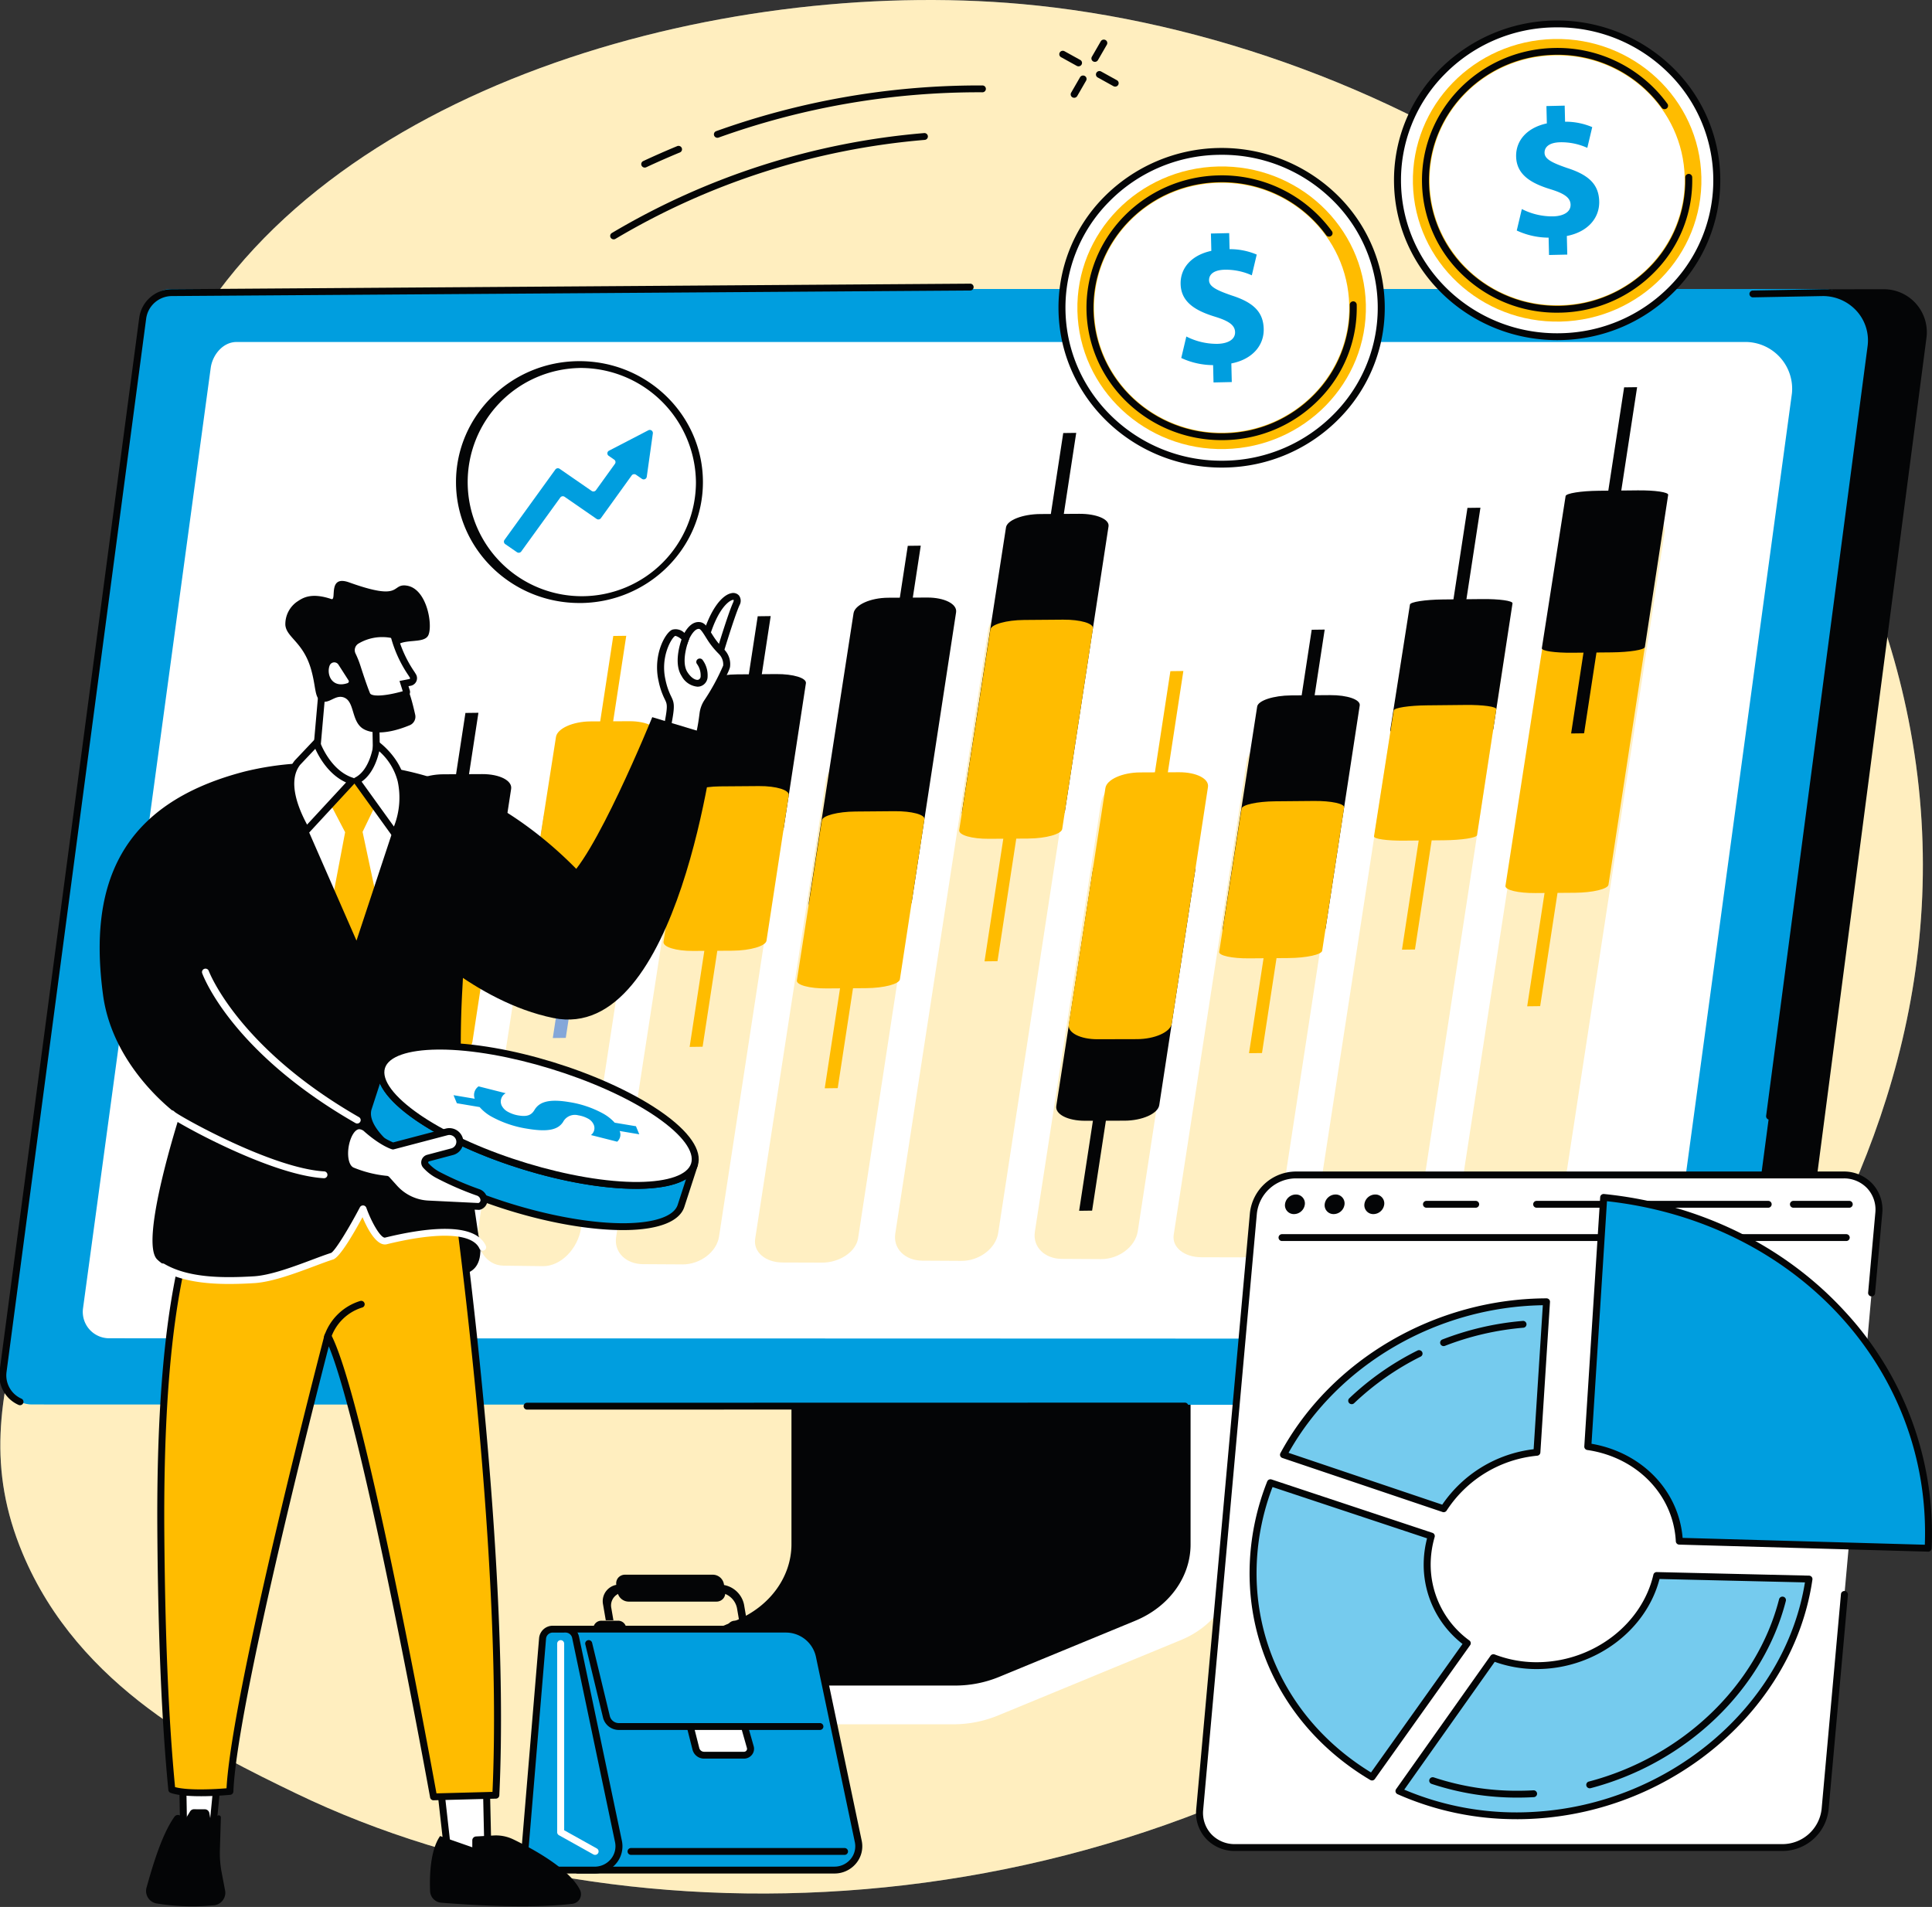
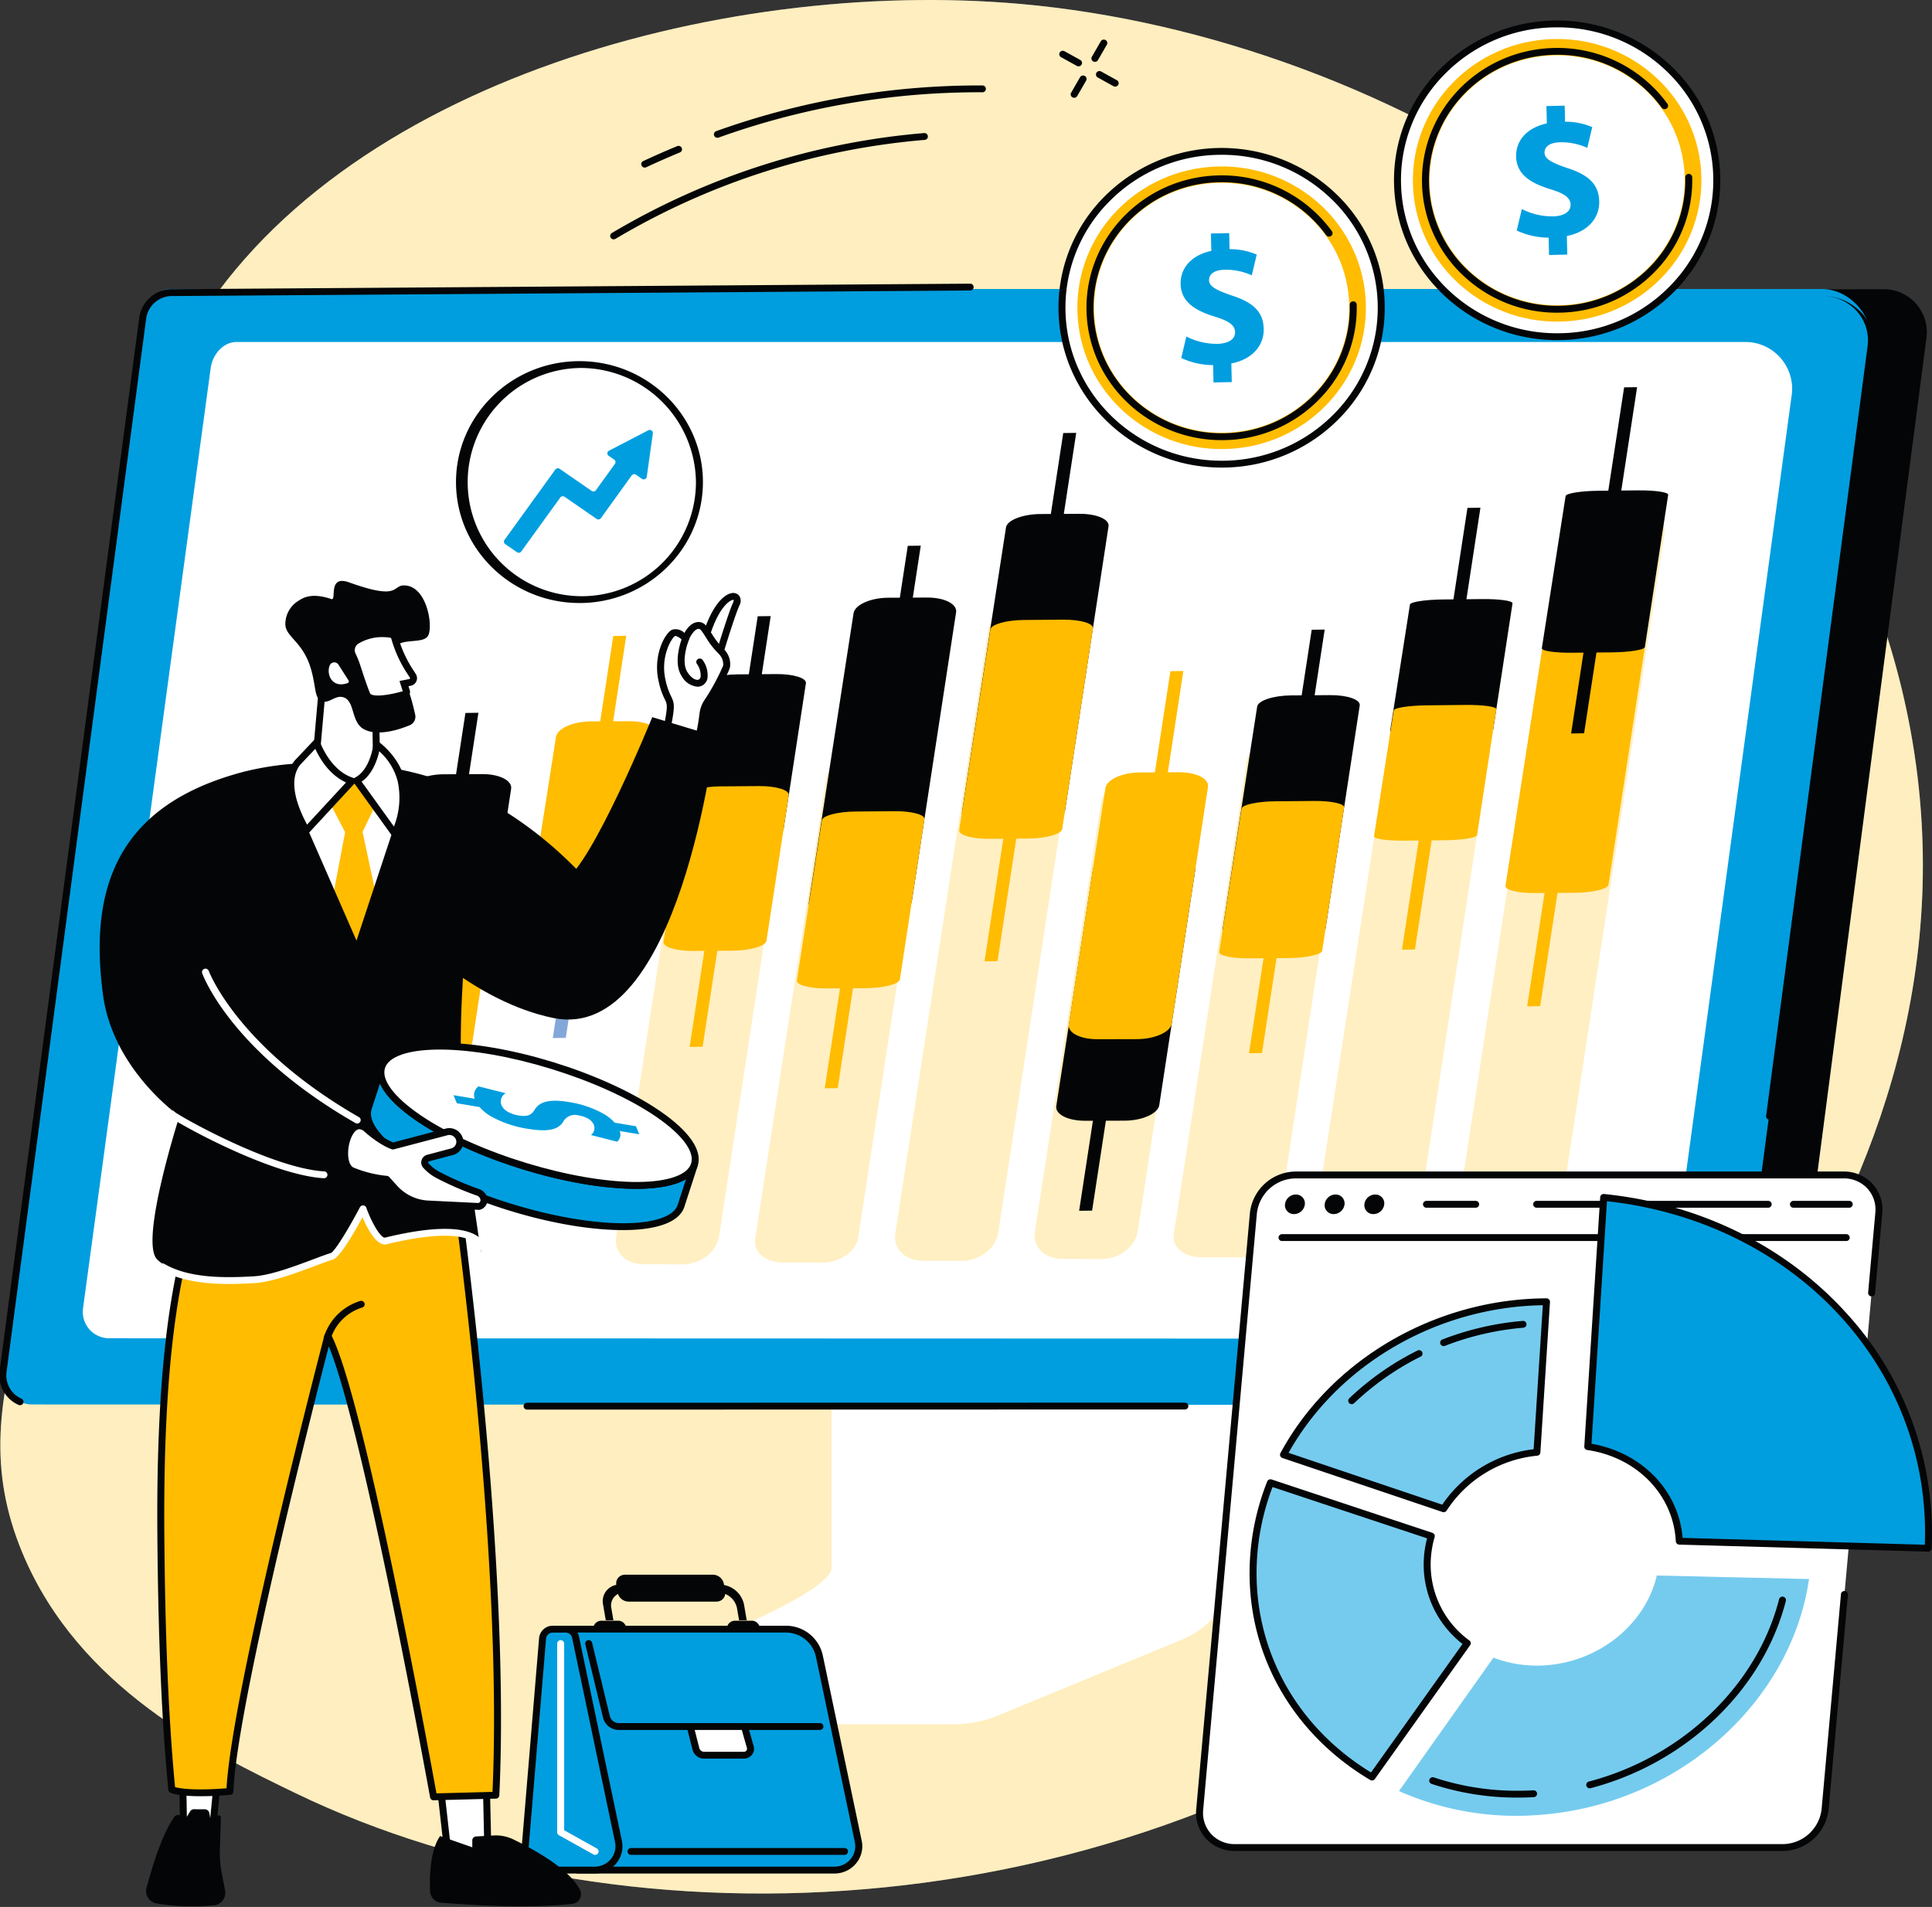
<svg xmlns="http://www.w3.org/2000/svg" width="390" height="385" viewBox="0 0 390 385">
  <rect x="0" y="0" width="390" height="385" fill="#333333" stroke="none" />
  <defs>
    <clipPath id="clip-path">
      <rect id="Retângulo_319" data-name="Retângulo 319" width="390" height="385" transform="translate(0.424)" fill="none" />
    </clipPath>
    <clipPath id="clip-path-3">
      <rect id="Retângulo_306" data-name="Retângulo 306" width="388.09" height="382.29" fill="none" />
    </clipPath>
    <clipPath id="clip-path-4">
      <rect id="Retângulo_307" data-name="Retângulo 307" width="30.048" height="74.676" fill="none" />
    </clipPath>
    <clipPath id="clip-path-5">
      <rect id="Retângulo_308" data-name="Retângulo 308" width="33.751" height="95.136" fill="none" />
    </clipPath>
    <clipPath id="clip-path-6">
      <rect id="Retângulo_309" data-name="Retângulo 309" width="35.05" height="102.38" fill="none" />
    </clipPath>
    <clipPath id="clip-path-7">
      <rect id="Retângulo_310" data-name="Retângulo 310" width="39.527" height="132.85" fill="none" />
    </clipPath>
    <clipPath id="clip-path-8">
      <rect id="Retângulo_311" data-name="Retângulo 311" width="34.128" height="97.597" fill="none" />
    </clipPath>
    <clipPath id="clip-path-9">
      <rect id="Retângulo_312" data-name="Retângulo 312" width="35.503" height="104.91" fill="none" />
    </clipPath>
    <clipPath id="clip-path-10">
      <rect id="Retângulo_313" data-name="Retângulo 313" width="38.838" height="126.219" fill="none" />
    </clipPath>
    <clipPath id="clip-path-11">
      <rect id="Retângulo_314" data-name="Retângulo 314" width="42.433" height="150.018" fill="none" />
    </clipPath>
    <clipPath id="clip-path-12">
      <rect id="Retângulo_315" data-name="Retângulo 315" width="53.091" height="41.794" fill="none" />
    </clipPath>
    <clipPath id="clip-path-13">
      <rect id="Retângulo_316" data-name="Retângulo 316" width="82.765" height="48.509" fill="none" />
    </clipPath>
    <clipPath id="clip-path-14">
      <rect id="Retângulo_317" data-name="Retângulo 317" width="43.24" height="59.422" fill="none" />
    </clipPath>
  </defs>
  <g id="Grupo_163" data-name="Grupo 163" transform="translate(-0.424)">
    <g id="Grupo_162" data-name="Grupo 162" transform="translate(0)" clip-path="url(#clip-path)">
      <g id="Grupo_161" data-name="Grupo 161">
        <g id="Grupo_160" data-name="Grupo 160" clip-path="url(#clip-path)">
          <path id="Caminho_773" data-name="Caminho 773" d="M4.621,313.5C16,340.852,42.68,353.76,59.731,362.008c67.208,32.515,169.389,28.543,243.032-31.051,17.234-13.946,102.182-87,82.584-185.725C368.021,57.957,280.269,7.438,206.311.814,145.04-4.674,64.979,17.477,36.614,70.776,18.777,104.291,40.129,114.9,25.468,190.8,12.778,256.5-9.3,280.045,4.621,313.5" transform="translate(0.319 0)" fill="#fff" />
          <g id="Grupo_126" data-name="Grupo 126" transform="translate(0.494)" opacity="0.25">
            <g id="Grupo_125" data-name="Grupo 125">
              <g id="Grupo_124" data-name="Grupo 124" clip-path="url(#clip-path-3)">
                <path id="Caminho_774" data-name="Caminho 774" d="M4.621,313.5C16,340.852,42.68,353.76,59.731,362.008c67.208,32.515,169.389,28.543,243.032-31.051,17.234-13.946,102.182-87,82.584-185.725C368.021,57.957,280.269,7.438,206.311.814,145.04-4.674,64.979,17.477,36.614,70.776,18.777,104.291,40.129,114.9,25.468,190.8,12.778,256.5-9.3,280.045,4.621,313.5" transform="translate(-0.174 0)" fill="#ffbc00" />
              </g>
            </g>
          </g>
          <path id="Caminho_775" data-name="Caminho 775" d="M228.232,211.664l-79.81.49c-.517,0-.687.471-.687.923V279.6c0,6.369-45.345,22.918-45.788,22.075l-.055,7.041a2.6,2.6,0,0,0,2.672,2.473H172.5a23.808,23.808,0,0,0,8.983-1.833l36.792-15.178c6.623-2.732,10.8-8.6,10.8-15V212.587a.886.886,0,0,0-.842-.923" transform="translate(20.542 36.931)" fill="#fff" />
-           <path id="Caminho_776" data-name="Caminho 776" d="M139.5,208.855v66.538c0,6.559-4.309,12.536-11.078,15.367l-24.819,10.378c-1.621.679-1.069,2.807.729,2.807h68.191a23.3,23.3,0,0,0,8.868-1.737l27.5-11.343c6.821-2.813,11.173-8.813,11.173-15.4v-66.6a.533.533,0,0,0-.565-.493H140.068a.533.533,0,0,0-.565.493" transform="translate(20.692 36.354)" fill="#040506" />
          <path id="Caminho_777" data-name="Caminho 777" d="M9.377,274.238l328.165.7,5.7.012,10.6.023a5.973,5.973,0,0,0,5.867-5.236L387.14,59.659a8.675,8.675,0,0,0-8.386-9.938l-340,.3Z" transform="translate(2.149 8.675)" fill="#040506" />
          <path id="Caminho_778" data-name="Caminho 778" d="M367.749,49.68c5.919,0,10.731,5.84,9.973,11.605l-27.635,208.47a5.952,5.952,0,0,1-5.937,5.127l-2.589.1-334.986-.1A5.918,5.918,0,0,1,.638,268.25L28.831,55.538c.386-2.931,2.687-5.858,5.7-5.858Z" transform="translate(0.402 8.668)" fill="#009edf" />
          <path id="Caminho_779" data-name="Caminho 779" d="M349.949,58.789a9.456,9.456,0,0,1,9.124,10.365l-25.283,186.2a5.4,5.4,0,0,1-5.431,4.578l-2.37.087L19.52,259.929a5.332,5.332,0,0,1-5.431-5.922L39.882,64.021c.352-2.618,2.458-5.232,5.21-5.232Z" transform="translate(3.077 10.257)" fill="#fff" />
-           <path id="Caminho_780" data-name="Caminho 780" d="M298.768,217.38a.79.79,0,0,1-.091-.006.693.693,0,0,1-.609-.774L318.551,61.19a8.846,8.846,0,0,0-2.2-7.063,9.182,9.182,0,0,0-6.831-3.03l-14.106.264a.714.714,0,0,1-.719-.679.7.7,0,0,1,.693-.7l14.12-.263a10.613,10.613,0,0,1,7.9,3.5,10.211,10.211,0,0,1,2.543,8.154l-20.483,155.41a.7.7,0,0,1-.7.6" transform="translate(58.874 8.674)" fill="#040506" />
+           <path id="Caminho_780" data-name="Caminho 780" d="M298.768,217.38a.79.79,0,0,1-.091-.006.693.693,0,0,1-.609-.774L318.551,61.19a8.846,8.846,0,0,0-2.2-7.063,9.182,9.182,0,0,0-6.831-3.03l-14.106.264l14.12-.263a10.613,10.613,0,0,1,7.9,3.5,10.211,10.211,0,0,1,2.543,8.154l-20.483,155.41a.7.7,0,0,1-.7.6" transform="translate(58.874 8.674)" fill="#040506" />
          <path id="Caminho_781" data-name="Caminho 781" d="M88.981,242.519a.691.691,0,1,1,0-1.382l132.8-.025a.691.691,0,1,1,0,1.382Z" transform="translate(17.835 42.069)" fill="#040506" />
          <path id="Caminho_782" data-name="Caminho 782" d="M4.175,275.191a.726.726,0,0,1-.3-.065,6.526,6.526,0,0,1-3.822-6.8L28.249,55.609a6.665,6.665,0,0,1,6.635-5.728l161.1-1.119h0a.691.691,0,1,1,.006,1.382l-161.1,1.119a5.262,5.262,0,0,0-5.241,4.523L1.455,268.5a5.153,5.153,0,0,0,3.017,5.374.686.686,0,0,1,.343.918.707.707,0,0,1-.64.4" transform="translate(0.285 8.508)" fill="#040506" />
          <path id="Caminho_783" data-name="Caminho 783" d="M46.711,226.225l-7.928-.076c-3.484-.033-5.818-3-5.248-6.67l6.21-40.086a8.067,8.067,0,0,1,7.554-6.8l7.859.038c3.493.018,5.843,2.977,5.28,6.653C58.873,189.5,55.883,209.033,54.3,219.41a8.059,8.059,0,0,1-7.584,6.815" transform="translate(6.935 30.113)" fill="#fff" />
          <path id="Caminho_784" data-name="Caminho 784" d="M70.241,227.6l-7.937-.045c-3.484-.02-5.9-2.451-5.432-5.47l8.317-53.8c.478-3.095,3.8-5.623,7.372-5.616l7.859.013c3.495.007,5.926,2.434,5.463,5.459-1.863,12.172-6.349,41.473-8.242,53.838-.475,3.108-3.813,5.64-7.4,5.62" transform="translate(11.58 28.382)" fill="#fff" />
          <g id="Grupo_129" data-name="Grupo 129" transform="translate(96.856 180.951)" opacity="0.24">
            <g id="Grupo_128" data-name="Grupo 128">
              <g id="Grupo_127" data-name="Grupo 127" clip-path="url(#clip-path-4)">
-                 <path id="Caminho_785" data-name="Caminho 785" d="M93.7,228.745l-7.927-.1c-3.481-.045-5.75-3.431-5.1-7.615l9.142-59.205c.662-4.289,4.128-7.78,7.7-7.754l7.855.058c3.491.026,5.777,3.406,5.136,7.6-2.177,14.217-6.861,44.817-9.071,59.256-.659,4.307-4.147,7.808-7.729,7.762" transform="translate(-80.556 -154.069)" fill="#ffbc00" />
-               </g>
+                 </g>
            </g>
          </g>
          <g id="Grupo_132" data-name="Grupo 132" transform="translate(124.742 160.135)" opacity="0.24">
            <g id="Grupo_131" data-name="Grupo 131">
              <g id="Grupo_130" data-name="Grupo 130" clip-path="url(#clip-path-5)">
                <path id="Caminho_786" data-name="Caminho 786" d="M117.246,231.482l-7.94-.045c-3.483-.02-5.9-2.45-5.432-5.467l12.946-84c.477-3.1,3.8-5.627,7.373-5.62l7.856.014c3.495.006,5.926,2.436,5.463,5.461-2.557,16.7-10.267,67.065-12.866,84.041-.475,3.108-3.813,5.64-7.4,5.62" transform="translate(-103.817 -136.346)" fill="#ffbc00" />
              </g>
            </g>
          </g>
          <g id="Grupo_135" data-name="Grupo 135" transform="translate(152.822 152.535)" opacity="0.24">
            <g id="Grupo_134" data-name="Grupo 134">
              <g id="Grupo_133" data-name="Grupo 133" clip-path="url(#clip-path-6)">
                <path id="Caminho_787" data-name="Caminho 787" d="M140.765,232.255l-7.943-.027c-3.484-.012-5.945-2.138-5.537-4.784l14.269-92.631c.418-2.714,3.691-4.939,7.268-4.939h7.857c3.5,0,5.974,2.123,5.567,4.775-2.619,17.111-11.519,75.255-14.184,92.663-.417,2.725-3.709,4.954-7.3,4.942" transform="translate(-127.24 -129.875)" fill="#ffbc00" />
              </g>
            </g>
          </g>
          <g id="Grupo_138" data-name="Grupo 138" transform="translate(181.091 121.71)" opacity="0.24">
            <g id="Grupo_137" data-name="Grupo 137">
              <g id="Grupo_136" data-name="Grupo 136" clip-path="url(#clip-path-7)">
                <path id="Caminho_788" data-name="Caminho 788" d="M164.253,236.479l-7.942-.045c-3.483-.02-5.9-2.449-5.433-5.466L169.6,109.25c.477-3.1,3.8-5.628,7.374-5.621l7.853.013c3.5.007,5.927,2.434,5.463,5.459-3.282,21.444-15.3,99.934-18.637,121.753-.477,3.108-3.816,5.645-7.4,5.625" transform="translate(-150.821 -103.629)" fill="#ffbc00" />
              </g>
            </g>
          </g>
          <g id="Grupo_141" data-name="Grupo 141" transform="translate(209.268 156.607)" opacity="0.24">
            <g id="Grupo_140" data-name="Grupo 140">
              <g id="Grupo_139" data-name="Grupo 139" clip-path="url(#clip-path-8)">
                <path id="Caminho_789" data-name="Caminho 789" d="M187.754,230.939l-7.94-.045c-3.483-.02-5.9-2.45-5.432-5.467l13.324-86.465c.477-3.1,3.8-5.626,7.372-5.62l7.856.014c3.495.006,5.926,2.436,5.463,5.461-2.607,17.037-10.59,69.183-13.241,86.5-.476,3.106-3.815,5.64-7.4,5.62" transform="translate(-174.325 -133.342)" fill="#ffbc00" />
              </g>
            </g>
          </g>
          <g id="Grupo_144" data-name="Grupo 144" transform="translate(237.314 148.939)" opacity="0.24">
            <g id="Grupo_143" data-name="Grupo 143">
              <g id="Grupo_142" data-name="Grupo 142" clip-path="url(#clip-path-9)">
                <path id="Caminho_790" data-name="Caminho 790" d="M211.279,231.723l-7.945-.021c-3.484-.008-5.962-2.028-5.574-4.543l14.732-95.642c.4-2.58,3.653-4.7,7.23-4.7l7.858,0c3.5,0,5.989,2.018,5.6,4.539-2.631,17.194-11.969,78.191-14.645,95.673-.4,2.59-3.672,4.707-7.26,4.7" transform="translate(-197.72 -126.813)" fill="#ffbc00" />
              </g>
            </g>
          </g>
          <g id="Grupo_147" data-name="Grupo 147" transform="translate(265.452 127.275)" opacity="0.24">
            <g id="Grupo_146" data-name="Grupo 146">
              <g id="Grupo_145" data-name="Grupo 145" clip-path="url(#clip-path-10)">
                <path id="Caminho_791" data-name="Caminho 791" d="M234.787,234.586l-7.947-.014c-3.484-.006-5.978-1.911-5.613-4.286L239.3,112.822c.375-2.438,3.614-4.44,7.192-4.444l7.858-.011c3.5,0,6.007,1.9,5.643,4.283-2.953,19.287-14.983,97.873-17.986,117.492-.374,2.446-3.631,4.449-7.22,4.443" transform="translate(-221.191 -108.367)" fill="#ffbc00" />
              </g>
            </g>
          </g>
          <g id="Grupo_150" data-name="Grupo 150" transform="translate(294.033 103.114)" opacity="0.24">
            <g id="Grupo_149" data-name="Grupo 149">
              <g id="Grupo_148" data-name="Grupo 148" clip-path="url(#clip-path-11)">
                <path id="Caminho_792" data-name="Caminho 792" d="M258.6,237.814l-7.946-.019c-3.484-.008-5.968-1.987-5.588-4.454L266.735,92.415c.39-2.532,3.641-4.609,7.218-4.612l7.857-.007c3.5,0,6,1.977,5.618,4.45-3.364,21.97-18.156,118.6-21.577,140.957-.39,2.54-3.659,4.619-7.247,4.611" transform="translate(-245.032 -87.796)" fill="#ffbc00" />
              </g>
            </g>
          </g>
          <path id="Caminho_793" data-name="Caminho 793" d="M267.619,161.009l-7.958.06c-3.49.027-6.176-.62-6.047-1.455l7.394-47.7c.133-.857,3.177-1.584,6.76-1.616l7.865-.068c3.5-.029,6.2.617,6.077,1.454-1.139,7.436-6.146,40.145-7.3,47.711-.132.861-3.194,1.589-6.788,1.616" transform="translate(50.706 19.232)" fill="#ffbc00" />
          <path id="Caminho_794" data-name="Caminho 794" d="M273.83,117l-7.96.075c-3.49.032-6.215-.372-6.131-.909l4.8-30.723c.086-.552,3.092-1.034,6.675-1.07l7.868-.079c3.5-.035,6.242.368,6.16.908-.732,4.788-3.957,25.855-4.7,30.728-.084.554-3.109,1.036-6.7,1.07" transform="translate(51.924 14.708)" fill="#040506" />
          <path id="Caminho_795" data-name="Caminho 795" d="M259.894,183.335l-2.621.033,10.7-69.877,2.621-.033Z" transform="translate(51.435 19.796)" fill="#ffbc00" />
          <path id="Caminho_796" data-name="Caminho 796" d="M267.291,136.434l-2.621.033,10.7-69.877,2.621-.033Z" transform="translate(52.905 11.613)" fill="#040506" />
          <path id="Caminho_797" data-name="Caminho 797" d="M248.306,130.3l-7.96.075c-3.49.034-6.218-.351-6.137-.864l3.984-25.425c.083-.529,3.086-.99,6.669-1.026l7.869-.08c3.5-.036,6.245.349,6.166.864-.639,4.174-3.243,21.183-3.893,25.43-.082.53-3.1.992-6.7,1.027" transform="translate(46.849 17.967)" fill="#040506" />
          <path id="Caminho_798" data-name="Caminho 798" d="M245.576,148.5l-7.96.075c-3.49.034-6.218-.351-6.137-.864l3.984-25.425c.083-.529,3.086-.99,6.669-1.026l7.869-.08c3.5-.036,6.245.349,6.166.864-.639,4.174-3.243,21.183-3.893,25.43-.081.53-3.1.992-6.7,1.026" transform="translate(46.306 21.143)" fill="#ffbc00" />
          <path id="Caminho_799" data-name="Caminho 799" d="M245.926,117.9l-2.621.033,4.687-30.622,2.621-.033Z" transform="translate(48.657 15.228)" fill="#040506" />
          <path id="Caminho_800" data-name="Caminho 800" d="M238.81,168.409l-2.621.033,5.349-34.938,2.619-.033Z" transform="translate(47.243 23.288)" fill="#ffbc00" />
          <path id="Caminho_801" data-name="Caminho 801" d="M219.888,168.869l-7.954.043c-3.489.019-6.132-.913-5.949-2.1l6.981-45.011c.188-1.214,3.275-2.229,6.856-2.255l7.867-.055c3.5-.023,6.159.908,5.977,2.094-1.238,8.092-5.633,36.8-6.892,45.025-.187,1.219-3.293,2.235-6.886,2.255" transform="translate(41.236 20.849)" fill="#040506" />
          <path id="Caminho_802" data-name="Caminho 802" d="M219.436,169.4l-7.958.063c-3.491.028-6.186-.558-6.067-1.318l4.515-28.912c.123-.78,3.156-1.445,6.737-1.478l7.87-.07c3.5-.032,6.213.554,6.095,1.317-.794,5.2-3.618,23.635-4.426,28.92-.119.782-3.173,1.448-6.766,1.477" transform="translate(41.123 24.023)" fill="#ffbc00" />
          <path id="Caminho_803" data-name="Caminho 803" d="M219.7,138.847l-2.621.033,4.687-30.622,2.621-.033Z" transform="translate(43.443 18.883)" fill="#040506" />
          <path id="Caminho_804" data-name="Caminho 804" d="M213.053,186.206l-2.621.033,5.349-34.938,2.619-.033Z" transform="translate(42.122 26.393)" fill="#ffbc00" />
          <path id="Caminho_805" data-name="Caminho 805" d="M191.744,200.648l-7.949.02c-3.487.009-6.071-1.317-5.813-2.983l7.4-47.745c.265-1.71,3.413-3.123,6.993-3.141l7.864-.036c3.5-.016,6.1,1.31,5.842,2.98-1.44,9.408-5.848,38.2-7.312,47.765-.263,1.716-3.431,3.131-7.021,3.141" transform="translate(35.667 25.607)" fill="#040506" />
          <path id="Caminho_806" data-name="Caminho 806" d="M193.846,186.632l-7.949.02c-3.487.009-6.071-1.317-5.813-2.983l7.4-47.745c.265-1.71,3.413-3.123,6.993-3.141l7.864-.036c3.5-.016,6.1,1.31,5.842,2.98-1.44,9.408-5.848,38.2-7.312,47.765-.263,1.716-3.43,3.131-7.021,3.141" transform="translate(36.085 23.161)" fill="#ffbc00" />
          <path id="Caminho_807" data-name="Caminho 807" d="M184.447,212.654l-2.621.033,4.687-30.622,2.621-.033Z" transform="translate(36.435 31.761)" fill="#040506" />
          <path id="Caminho_808" data-name="Caminho 808" d="M195.352,150.281l-2.621.033,5.349-34.938,2.619-.033Z" transform="translate(38.603 20.125)" fill="#ffbc00" />
          <path id="Caminho_809" data-name="Caminho 809" d="M175.939,151l-7.953.032c-3.487.014-6.1-1.113-5.881-2.537l8.882-57.427c.227-1.461,3.345-2.674,6.924-2.7l7.864-.046c3.5-.02,6.13,1.105,5.91,2.533-1.549,10.117-7.217,47.148-8.793,57.443-.224,1.467-3.361,2.684-6.953,2.7" transform="translate(32.511 15.411)" fill="#040506" />
          <path id="Caminho_810" data-name="Caminho 810" d="M175.59,150.711l-7.955.052c-3.49.024-6.156-.761-6-1.765l6.29-40.492c.159-1.03,3.225-1.9,6.806-1.925l7.867-.062c3.5-.027,6.182.756,6.029,1.763-1.092,7.134-5.089,33.246-6.2,40.5-.158,1.034-3.243,1.9-6.836,1.926" transform="translate(32.419 18.585)" fill="#ffbc00" />
          <path id="Caminho_811" data-name="Caminho 811" d="M177.862,105.033l-2.621.033,4.687-30.622,2.621-.033Z" transform="translate(35.125 12.983)" fill="#040506" />
          <path id="Caminho_812" data-name="Caminho 812" d="M168.517,170.416l-2.621.033,5.349-34.938,2.619-.033Z" transform="translate(33.267 23.638)" fill="#ffbc00" />
          <path id="Caminho_813" data-name="Caminho 813" d="M150.085,167.187l-7.951.02c-3.487.009-6.071-1.317-5.813-2.983l9.019-58.329c.265-1.71,3.413-3.124,6.993-3.141l7.863-.038c3.5-.016,6.1,1.307,5.843,2.978-1.65,10.775-7.254,47.388-8.932,58.349-.263,1.716-3.431,3.133-7.021,3.143" transform="translate(27.384 17.922)" fill="#040506" />
          <path id="Caminho_814" data-name="Caminho 814" d="M148.28,175.171l-7.955.056c-3.49.025-6.167-.7-6.023-1.618l5.037-32.322c.149-.948,3.2-1.748,6.784-1.777l7.868-.066c3.5-.028,6.193.689,6.052,1.615-.915,5.971-4.02,26.259-4.95,32.333-.146.95-3.219,1.752-6.813,1.778" transform="translate(26.985 24.33)" fill="#ffbc00" />
          <path id="Caminho_815" data-name="Caminho 815" d="M151.684,124.421l-2.621.033,4.687-30.622,2.621-.033Z" transform="translate(29.921 16.366)" fill="#040506" />
          <path id="Caminho_816" data-name="Caminho 816" d="M141.61,192.238l-2.621.033,5.348-34.938,2.621-.033Z" transform="translate(27.918 27.445)" fill="#ffbc00" />
          <path id="Caminho_817" data-name="Caminho 817" d="M128.67,149.106l-7.954.049c-3.49.022-6.15-.8-5.984-1.858l4.579-29.346c.169-1.082,3.24-1.99,6.82-2.017l7.868-.06c3.5-.027,6.176.8,6.014,1.856-.893,5.835-3.586,23.427-4.494,29.358-.165,1.085-3.256,1.994-6.849,2.017" transform="translate(23.094 20.217)" fill="#040506" />
          <path id="Caminho_818" data-name="Caminho 818" d="M125.783,168.359l-7.954.049c-3.49.022-6.15-.8-5.984-1.858l4.579-29.346c.169-1.082,3.24-1.99,6.82-2.017l7.868-.06c3.5-.027,6.176.8,6.014,1.856-.893,5.835-3.586,23.427-4.494,29.358-.165,1.085-3.256,1.994-6.849,2.017" transform="translate(22.52 23.577)" fill="#ffbc00" />
          <path id="Caminho_819" data-name="Caminho 819" d="M126.416,136.529l-2.621.033,4.687-30.622,2.621-.033Z" transform="translate(24.897 18.478)" fill="#040506" />
          <path id="Caminho_820" data-name="Caminho 820" d="M118.861,185.122l-2.621.033,5.348-34.938,2.621-.033Z" transform="translate(23.395 26.204)" fill="#ffbc00" />
          <path id="Caminho_821" data-name="Caminho 821" d="M102.369,167.365l-7.946.02c-3.489.009-6.072-1.318-5.813-2.986l3.69-23.582c.267-1.708,3.414-3.121,6.992-3.137l7.868-.038c3.5-.016,6.1,1.308,5.843,2.98-.867,5.662-2.733,17.851-3.613,23.6-.263,1.716-3.431,3.132-7.02,3.142" transform="translate(17.898 24.015)" fill="#84a7d9" />
          <path id="Caminho_822" data-name="Caminho 822" d="M104.418,153.7l-7.945.02c-3.49.009-6.073-1.318-5.813-2.986l3.689-23.582c.267-1.708,3.414-3.121,6.991-3.137l7.869-.038c3.5-.016,6.1,1.308,5.843,2.98-.867,5.662-2.733,17.851-3.613,23.6-.263,1.716-3.43,3.132-7.021,3.142" transform="translate(18.306 21.631)" fill="#ffbc00" />
          <path id="Caminho_823" data-name="Caminho 823" d="M95.819,182.96l-2.621.033,4.687-30.622,2.621-.033Z" transform="translate(18.814 26.58)" fill="#84a7d9" />
          <path id="Caminho_824" data-name="Caminho 824" d="M101.542,144.231l-2.621.033,5.349-34.938,2.619-.033Z" transform="translate(19.952 19.069)" fill="#ffbc00" />
          <path id="Caminho_825" data-name="Caminho 825" d="M78.815,168.915l-7.947.02c-3.489.009-6.072-1.318-5.812-2.984l4.629-29.707c.267-1.709,3.414-3.122,6.993-3.138l7.867-.038c3.5-.016,6.1,1.308,5.843,2.978-1.029,6.722-3.505,22.9-4.551,29.728-.263,1.716-3.43,3.131-7.021,3.141" transform="translate(13.215 23.217)" fill="#040506" />
          <path id="Caminho_826" data-name="Caminho 826" d="M76.085,187.118l-7.947.02c-3.489.009-6.072-1.318-5.812-2.984l4.629-29.707c.267-1.709,3.414-3.122,6.993-3.138l7.867-.038c3.5-.016,6.1,1.308,5.843,2.978-1.029,6.722-3.505,22.9-4.551,29.728-.263,1.716-3.43,3.131-7.021,3.141" transform="translate(12.673 26.393)" fill="#ffbc00" />
          <path id="Caminho_827" data-name="Caminho 827" d="M77.2,153.148l-2.621.033,4.687-30.622,2.621-.033Z" transform="translate(15.112 21.378)" fill="#040506" />
          <path id="Caminho_828" data-name="Caminho 828" d="M70.355,197.017l-2.621.033,5.348-34.938,2.621-.033Z" transform="translate(13.751 28.279)" fill="#375da7" />
          <path id="Caminho_829" data-name="Caminho 829" d="M52.709,184.863l-7.943.02c-3.49.009-6.074-1.319-5.812-2.987l2.862-18.211c.269-1.708,3.417-3.119,6.993-3.137l7.87-.036c3.5-.016,6.1,1.308,5.843,2.98l-2.791,18.23c-.263,1.716-3.431,3.132-7.021,3.142" transform="translate(8.026 28.006)" fill="#84a7d9" />
          <path id="Caminho_830" data-name="Caminho 830" d="M54.706,171.548l-7.942.02c-3.491.009-6.076-1.319-5.813-2.987l2.862-18.211c.269-1.708,3.417-3.119,6.993-3.137l7.87-.036c3.5-.016,6.1,1.308,5.843,2.98l-2.791,18.23c-.263,1.716-3.43,3.132-7.021,3.142" transform="translate(8.423 25.682)" fill="#375da7" />
          <path id="Caminho_831" data-name="Caminho 831" d="M46.5,197.019l-2.4.031,4.122-26.924,2.4-.029Z" transform="translate(9.053 29.678)" fill="#84a7d9" />
-           <path id="Caminho_832" data-name="Caminho 832" d="M52.286,162.333l-2.621.033,5.348-34.938,2.621-.033Z" transform="translate(10.159 22.228)" fill="#375da7" />
          <path id="Caminho_833" data-name="Caminho 833" d="M332.095,201.97H221.484a8.667,8.667,0,0,0-8.508,7.708L202.137,330.057a6.978,6.978,0,0,0,7.121,7.708h110.61a8.668,8.668,0,0,0,8.509-7.708l10.838-120.379a6.978,6.978,0,0,0-7.121-7.708" transform="translate(40.466 35.239)" fill="#fff" />
          <path id="Caminho_834" data-name="Caminho 834" d="M330.016,213.534H216.1a.691.691,0,1,1,0-1.382H330.016a.691.691,0,1,1,0,1.382" transform="translate(43.108 37.016)" fill="#040506" />
          <path id="Caminho_835" data-name="Caminho 835" d="M220.5,207.313a2.223,2.223,0,0,1-2.182,1.977,1.79,1.79,0,0,1-1.826-1.977,2.223,2.223,0,0,1,2.182-1.977,1.79,1.79,0,0,1,1.826,1.977" transform="translate(43.325 35.826)" fill="#040506" />
          <path id="Caminho_836" data-name="Caminho 836" d="M227.183,207.313A2.223,2.223,0,0,1,225,209.289a1.79,1.79,0,0,1-1.826-1.977,2.223,2.223,0,0,1,2.182-1.977,1.79,1.79,0,0,1,1.826,1.977" transform="translate(44.654 35.826)" fill="#040506" />
          <path id="Caminho_837" data-name="Caminho 837" d="M233.869,207.313a2.223,2.223,0,0,1-2.182,1.977,1.79,1.79,0,0,1-1.826-1.977,2.223,2.223,0,0,1,2.182-1.977,1.79,1.79,0,0,1,1.826,1.977" transform="translate(45.983 35.826)" fill="#040506" />
          <path id="Caminho_838" data-name="Caminho 838" d="M313.5,207.812H302.213a.691.691,0,1,1,0-1.382H313.5a.691.691,0,1,1,0,1.382" transform="translate(60.229 36.017)" fill="#040506" />
          <path id="Caminho_839" data-name="Caminho 839" d="M305.733,207.812H258.977a.691.691,0,1,1,0-1.382h46.756a.691.691,0,1,1,0,1.382" transform="translate(51.633 36.017)" fill="#040506" />
          <path id="Caminho_840" data-name="Caminho 840" d="M250.375,207.812h-9.953a.691.691,0,1,1,0-1.382h9.953a.691.691,0,1,1,0,1.382" transform="translate(47.944 36.017)" fill="#040506" />
          <path id="Caminho_841" data-name="Caminho 841" d="M319.985,338.56H209.374a7.852,7.852,0,0,1-5.815-2.452,7.667,7.667,0,0,1-2.008-6.007l10.838-120.379a9.392,9.392,0,0,1,9.212-8.339H332.212a7.85,7.85,0,0,1,5.815,2.452,7.665,7.665,0,0,1,2.007,6.009l-1.455,16.163a.705.705,0,0,1-1.4-.121l1.455-16.164a6.309,6.309,0,0,0-1.642-4.953,6.44,6.44,0,0,0-4.775-2H221.6a7.966,7.966,0,0,0-7.807,7.08L202.956,330.221a6.315,6.315,0,0,0,1.644,4.953,6.444,6.444,0,0,0,4.775,2H319.985a7.966,7.966,0,0,0,7.807-7.077l3.906-43.392a.7.7,0,0,1,.765-.628.7.7,0,0,1,.64.749L329.2,330.221a9.394,9.394,0,0,1-9.212,8.339" transform="translate(40.349 35.137)" fill="#040506" />
          <g id="Grupo_153" data-name="Grupo 153" transform="translate(259.518 262.816)" opacity="0.54">
            <g id="Grupo_152" data-name="Grupo 152">
              <g id="Grupo_151" data-name="Grupo 151" clip-path="url(#clip-path-12)">
                <path id="Caminho_842" data-name="Caminho 842" d="M248.574,265.567a25.325,25.325,0,0,1,18.818-11.4l1.94-30.391c-22.624.074-43.157,12.508-53.091,30.885Z" transform="translate(-216.241 -223.773)" fill="#009edf" />
              </g>
            </g>
          </g>
          <path id="Caminho_843" data-name="Caminho 843" d="M248.692,266.36a.711.711,0,0,1-.23-.038l-32.333-10.909a.7.7,0,0,1-.427-.4.678.678,0,0,1,.032-.578c10.224-18.911,31.307-31.179,53.712-31.252h0a.715.715,0,0,1,.514.216.683.683,0,0,1,.189.518l-1.94,30.391a.7.7,0,0,1-.632.645,24.582,24.582,0,0,0-18.289,11.078.707.707,0,0,1-.6.328m-31.319-11.988L248.4,264.838a26.019,26.019,0,0,1,18.447-11.192l1.856-29.073c-21.329.337-41.321,11.946-51.325,29.8" transform="translate(43.16 38.941)" fill="#040506" />
          <path id="Caminho_844" data-name="Caminho 844" d="M243.322,232.152a.706.706,0,0,1-.656-.437.685.685,0,0,1,.4-.9,58.232,58.232,0,0,1,16.207-3.749.691.691,0,1,1,.12,1.376,56.894,56.894,0,0,0-15.809,3.657.712.712,0,0,1-.259.048" transform="translate(48.521 39.618)" fill="#040506" />
          <path id="Caminho_845" data-name="Caminho 845" d="M227.842,242.994a.711.711,0,0,1-.506-.209.681.681,0,0,1,.014-.977,56.687,56.687,0,0,1,13.765-9.641.713.713,0,0,1,.949.3.685.685,0,0,1-.307.93,55.291,55.291,0,0,0-13.424,9.4.711.711,0,0,1-.491.2" transform="translate(45.443 40.495)" fill="#040506" />
          <g id="Grupo_156" data-name="Grupo 156" transform="translate(282.831 318.079)" opacity="0.54">
            <g id="Grupo_155" data-name="Grupo 155">
              <g id="Grupo_154" data-name="Grupo 154" clip-path="url(#clip-path-13)">
                <path id="Caminho_846" data-name="Caminho 846" d="M287.729,270.826c-2.313,9.985-12,17.836-23.434,18.182a24.34,24.34,0,0,1-9.54-1.593l-19.066,26.933a58.311,58.311,0,0,0,27.22,4.888c28.553-1.6,51.9-22.511,55.545-47.692Z" transform="translate(-235.688 -270.826)" fill="#009edf" />
              </g>
            </g>
          </g>
-           <path id="Caminho_847" data-name="Caminho 847" d="M259.6,320.128a58.914,58.914,0,0,1-24.093-5.049.693.693,0,0,1-.386-.445.682.682,0,0,1,.1-.575l19.066-26.933a.716.716,0,0,1,.838-.25,23.549,23.549,0,0,0,9.26,1.547c10.9-.331,20.477-7.752,22.768-17.645a.685.685,0,0,1,.7-.538l30.724.719a.709.709,0,0,1,.522.244.68.68,0,0,1,.161.543c-3.751,25.947-27.913,46.705-56.2,48.286q-1.735.1-3.462.1m-22.734-5.966a58.027,58.027,0,0,0,26.116,4.489c27.351-1.528,50.748-21.383,54.768-46.331l-29.355-.686c-2.652,10.221-12.634,17.825-23.966,18.169a25.024,25.024,0,0,1-9.3-1.446Z" transform="translate(47.026 47.15)" fill="#040506" />
          <path id="Caminho_848" data-name="Caminho 848" d="M258.618,309.617a54.662,54.662,0,0,1-17.364-2.767.689.689,0,0,1-.44-.877.709.709,0,0,1,.9-.431,53.2,53.2,0,0,0,16.908,2.693c1.055,0,2.126-.029,3.182-.089a.708.708,0,0,1,.744.652.7.7,0,0,1-.664.729c-1.084.06-2.181.09-3.262.09" transform="translate(48.155 53.304)" fill="#040506" />
          <path id="Caminho_849" data-name="Caminho 849" d="M267.924,313.153a.7.7,0,0,1-.681-.512.69.69,0,0,1,.5-.847c18.889-4.963,33.962-19.414,38.4-36.813a.705.705,0,0,1,.856-.5.691.691,0,0,1,.512.839c-4.562,17.878-20.029,32.72-39.4,37.812a.756.756,0,0,1-.183.023" transform="translate(53.412 47.887)" fill="#040506" />
          <g id="Grupo_159" data-name="Grupo 159" transform="translate(253.373 299.346)" opacity="0.54">
            <g id="Grupo_158" data-name="Grupo 158">
              <g id="Grupo_157" data-name="Grupo 157" clip-path="url(#clip-path-14)">
                <path id="Caminho_850" data-name="Caminho 850" d="M235.123,314.3l19.233-27.013a19.657,19.657,0,0,1-8.072-16.8,20.547,20.547,0,0,1,.808-4.831l-32.464-10.778a49.65,49.65,0,0,0-3.461,16.029c-.848,18.478,8.816,34.388,23.956,43.392" transform="translate(-211.115 -254.876)" fill="#009edf" />
              </g>
            </g>
          </g>
          <path id="Caminho_851" data-name="Caminho 851" d="M235.238,315.092a.712.712,0,0,1-.366-.1c-16.038-9.54-25.12-25.994-24.294-44.014a50.369,50.369,0,0,1,3.508-16.249.711.711,0,0,1,.883-.405L247.435,265.1a.689.689,0,0,1,.452.844,19.949,19.949,0,0,0-.783,4.672,18.944,18.944,0,0,0,7.795,16.22.68.68,0,0,1,.151.944L235.817,314.8a.71.71,0,0,1-.579.3m-20.077-59.245a48.984,48.984,0,0,0-3.174,15.193c-.792,17.3,7.814,33.108,23.054,42.43l18.47-25.942a20.255,20.255,0,0,1-7.816-16.971,21.242,21.242,0,0,1,.659-4.354Z" transform="translate(42.141 44.367)" fill="#040506" />
          <path id="Caminho_852" data-name="Caminho 852" d="M267.476,256.145c10.333,1.51,17.971,9.375,18.476,19.094l50.23,1.422c0-.021,0-.041,0-.062,1.651-36-26.336-66.8-65.5-70.767Z" transform="translate(53.463 35.913)" fill="#009edf" />
          <path id="Caminho_853" data-name="Caminho 853" d="M336.3,277.456h-.02l-50.232-1.421a.7.7,0,0,1-.683-.655c-.488-9.394-7.839-16.979-17.876-18.446a.694.694,0,0,1-.6-.727l3.207-50.313a.685.685,0,0,1,.248-.484.721.721,0,0,1,.529-.16c19.05,1.929,36.277,10.308,48.508,23.6a65.866,65.866,0,0,1,17.626,47.889l0,.061a.7.7,0,0,1-.7.661m-49.57-2.786,48.894,1.384c1.3-35.514-26.127-65.165-64.165-69.354l-3.122,48.967c10.156,1.75,17.6,9.44,18.393,19" transform="translate(53.346 35.81)" fill="#040506" />
          <path id="Caminho_854" data-name="Caminho 854" d="M121.034,25.254a.705.705,0,0,1-.663-.456.687.687,0,0,1,.422-.884,157.076,157.076,0,0,1,52.741-9.226c.326,0,.65,0,.976,0a.691.691,0,1,1,0,1.381h0a155.291,155.291,0,0,0-53.226,9.14.722.722,0,0,1-.241.041" transform="translate(24.208 2.563)" fill="#040506" />
          <path id="Caminho_855" data-name="Caminho 855" d="M108.8,29.457a.707.707,0,0,1-.638-.395.685.685,0,0,1,.334-.921c2.259-1.052,4.561-2.066,6.848-3.011a.712.712,0,0,1,.924.368.686.686,0,0,1-.375.906c-2.267.937-4.551,1.943-6.791,2.987a.706.706,0,0,1-.3.067" transform="translate(21.775 4.375)" fill="#040506" />
          <path id="Caminho_856" data-name="Caminho 856" d="M103.57,44.33a.709.709,0,0,1-.607-.336.684.684,0,0,1,.245-.948,147.4,147.4,0,0,1,63.025-20.17.7.7,0,0,1,.76.633.694.694,0,0,1-.645.745,146,146,0,0,0-62.418,19.978.7.7,0,0,1-.361.1" transform="translate(20.736 3.991)" fill="#040506" />
          <path id="Caminho_857" data-name="Caminho 857" d="M184.6,11.3a.721.721,0,0,1-.346-.089.684.684,0,0,1-.267-.942l1.795-3.111a.712.712,0,0,1,.961-.261.682.682,0,0,1,.267.941l-1.795,3.111a.711.711,0,0,1-.615.351" transform="translate(36.845 1.188)" fill="#040506" />
          <path id="Caminho_858" data-name="Caminho 858" d="M181.109,17.475a.721.721,0,0,1-.346-.089.684.684,0,0,1-.267-.942l1.795-3.111a.715.715,0,0,1,.961-.262.684.684,0,0,1,.267.942l-1.795,3.111a.709.709,0,0,1-.615.351" transform="translate(36.152 2.265)" fill="#040506" />
          <path id="Caminho_859" data-name="Caminho 859" d="M182.367,11.869a.721.721,0,0,1-.346-.089l-3.176-1.758a.684.684,0,0,1-.267-.942.712.712,0,0,1,.961-.261l3.176,1.758a.682.682,0,0,1,.267.941.711.711,0,0,1-.615.351" transform="translate(35.77 1.523)" fill="#040506" />
          <path id="Caminho_860" data-name="Caminho 860" d="M188.538,15.356a.721.721,0,0,1-.346-.089l-3.176-1.758a.684.684,0,0,1-.267-.942.714.714,0,0,1,.961-.262l3.176,1.758a.684.684,0,0,1,.267.942.709.709,0,0,1-.615.351" transform="translate(36.997 2.131)" fill="#040506" />
          <path id="Caminho_861" data-name="Caminho 861" d="M299.881,34.954c.412,17.434-13.68,31.893-31.474,32.3s-32.553-13.4-32.965-30.835,13.68-31.892,31.474-32.3,32.553,13.4,32.965,30.835" transform="translate(47.093 0.717)" fill="#fff" />
          <path id="Caminho_862" data-name="Caminho 862" d="M267.768,68.052c-17.81,0-32.5-13.985-32.913-31.518a31.692,31.692,0,0,1,9.1-23.027,33.414,33.414,0,0,1,46.561-1.056A31.8,31.8,0,0,1,291.6,58.068a33.035,33.035,0,0,1-23.058,9.976c-.258.006-.517.008-.773.008m.03-63.147q-.374,0-.748.008a31.609,31.609,0,0,0-22.07,9.549,30.337,30.337,0,0,0-8.715,22.04c.4,17.024,14.859,30.567,32.244,30.159a31.609,31.609,0,0,0,22.069-9.549,30.443,30.443,0,0,0-1.031-43.662A31.654,31.654,0,0,0,267.8,4.905" transform="translate(46.976 0.615)" fill="#040506" />
          <path id="Caminho_863" data-name="Caminho 863" d="M296.261,34.572c.372,15.753-12.361,28.819-28.441,29.183S238.4,51.646,238.032,35.893,250.393,7.073,266.473,6.709s29.417,12.11,29.788,27.863" transform="translate(47.608 1.169)" fill="#ffbc00" />
          <path id="Caminho_864" data-name="Caminho 864" d="M292.342,34.159c.33,13.934-10.934,25.492-25.157,25.814s-26.02-10.711-26.349-24.646S251.769,9.836,265.993,9.513s26.019,10.712,26.349,24.646" transform="translate(48.165 1.659)" fill="#fff" />
          <path id="Caminho_865" data-name="Caminho 865" d="M266.824,61.692A27.385,27.385,0,0,1,248,54.3a26.3,26.3,0,0,1-8.435-18.712c-.348-14.733,11.6-27,26.641-27.338A27.451,27.451,0,0,1,289.1,19.513a.681.681,0,0,1-.167.963.714.714,0,0,1-.983-.163A25.993,25.993,0,0,0,266.243,9.627c-14.261.323-25.595,11.953-25.264,25.924a24.948,24.948,0,0,0,8,17.745,26.251,26.251,0,0,0,36.576-.83A24.9,24.9,0,0,0,292.7,34.378a.7.7,0,0,1,.689-.707h.017a.7.7,0,0,1,.7.675,26.259,26.259,0,0,1-7.543,19.075,27.361,27.361,0,0,1-19.1,8.264c-.217,0-.433.007-.649.007" transform="translate(47.913 1.437)" fill="#040506" />
          <path id="Caminho_866" data-name="Caminho 866" d="M262.052,48.313l-.083-3.5a15.4,15.4,0,0,1-6.432-1.44l1.027-4.336a13.5,13.5,0,0,0,6.281,1.48c2.145-.049,3.592-.893,3.557-2.367-.032-1.4-1.258-2.257-4.062-3.116-4.056-1.234-6.845-3.015-6.929-6.589-.077-3.243,2.2-5.838,6.2-6.7l-.083-3.5,3.686-.085.077,3.243a13.8,13.8,0,0,1,5.482,1.092l-.993,4.188a12.7,12.7,0,0,0-5.445-1.13c-2.444.055-3.21,1.105-3.186,2.138.029,1.216,1.363,1.959,4.588,3.065,4.512,1.447,6.366,3.432,6.444,6.749.078,3.279-2.225,6.133-6.534,6.968l.09,3.758Z" transform="translate(51.064 3.168)" fill="#009edf" />
          <path id="Caminho_867" data-name="Caminho 867" d="M243.385,56.865c.412,17.433-13.68,31.892-31.474,32.3s-32.553-13.4-32.965-30.835,13.68-31.892,31.474-32.3,32.553,13.4,32.965,30.835" transform="translate(35.86 4.54)" fill="#fff" />
          <path id="Caminho_868" data-name="Caminho 868" d="M211.273,89.962c-17.808,0-32.5-13.985-32.913-31.517a31.7,31.7,0,0,1,9.1-23.028,33.42,33.42,0,0,1,46.563-1.056A31.806,31.806,0,0,1,235.1,79.978a33.035,33.035,0,0,1-23.058,9.976q-.388.009-.773.008m.03-63.147q-.374,0-.748.008a31.624,31.624,0,0,0-22.071,9.549,30.348,30.348,0,0,0-8.714,22.04c.4,16.781,14.46,30.166,31.5,30.168.247,0,.492,0,.74-.008a31.609,31.609,0,0,0,22.07-9.548,30.443,30.443,0,0,0-1.031-43.662A31.654,31.654,0,0,0,211.3,26.815" transform="translate(35.743 4.438)" fill="#040506" />
          <path id="Caminho_869" data-name="Caminho 869" d="M239.766,56.483c.372,15.753-12.361,28.819-28.441,29.183S181.909,73.557,181.537,57.8,193.9,28.984,209.978,28.62s29.417,12.11,29.788,27.863" transform="translate(36.376 4.992)" fill="#ffbc00" />
          <path id="Caminho_870" data-name="Caminho 870" d="M235.847,56.07c.33,13.934-10.934,25.492-25.157,25.814s-26.02-10.711-26.349-24.646S195.274,31.747,209.5,31.424s26.019,10.712,26.349,24.646" transform="translate(36.933 5.482)" fill="#fff" />
          <path id="Caminho_871" data-name="Caminho 871" d="M210.337,83.6c-14.753,0-26.921-11.585-27.265-26.109-.348-14.733,11.6-27,26.642-27.338a27.472,27.472,0,0,1,22.894,11.268.682.682,0,0,1-.167.963.717.717,0,0,1-.984-.163,25.993,25.993,0,0,0-21.711-10.685c-14.26.323-25.595,11.953-25.264,25.924.325,13.772,11.866,24.757,25.854,24.758.2,0,.4,0,.608-.007a25.942,25.942,0,0,0,18.113-7.836,24.894,24.894,0,0,0,7.151-18.088.7.7,0,0,1,.689-.707h.017a.7.7,0,0,1,.7.675,26.263,26.263,0,0,1-7.542,19.075,27.364,27.364,0,0,1-19.1,8.264c-.213,0-.428.007-.64.007" transform="translate(36.681 5.26)" fill="#040506" />
          <path id="Caminho_872" data-name="Caminho 872" d="M205.557,70.223l-.083-3.5a15.391,15.391,0,0,1-6.43-1.44l1.026-4.336a13.5,13.5,0,0,0,6.281,1.48c2.145-.049,3.592-.893,3.557-2.367-.032-1.4-1.258-2.257-4.062-3.116-4.056-1.234-6.845-3.015-6.929-6.589-.077-3.243,2.2-5.838,6.2-6.7l-.083-3.5,3.686-.083.077,3.242a13.8,13.8,0,0,1,5.482,1.092l-.993,4.188a12.7,12.7,0,0,0-5.445-1.13c-2.444.055-3.21,1.105-3.186,2.138.029,1.216,1.363,1.959,4.588,3.065,4.512,1.447,6.366,3.432,6.444,6.749.078,3.279-2.225,6.133-6.534,6.968l.09,3.758Z" transform="translate(39.832 6.991)" fill="#009edf" />
          <path id="Caminho_873" data-name="Caminho 873" d="M125.923,86.392a24.222,24.222,0,1,1-24.217-23.726,23.975,23.975,0,0,1,24.217,23.726" transform="translate(15.69 10.934)" fill="#fff" />
          <path id="Caminho_874" data-name="Caminho 874" d="M101.822,110.912C88.08,110.912,76.9,99.958,76.9,86.5s11.18-24.417,24.922-24.417S126.744,73.031,126.744,86.5s-11.18,24.416-24.922,24.416m0-47.451A23.039,23.039,0,1,0,125.335,86.5,23.3,23.3,0,0,0,101.822,63.46" transform="translate(15.574 10.831)" fill="#040506" />
          <path id="Caminho_875" data-name="Caminho 875" d="M114.116,73.978l-7.93,4.115a.6.6,0,0,0-.068,1.038l1.11.77a.6.6,0,0,1,.149.85l-3.83,5.32a.632.632,0,0,1-.869.147l-6.46-4.465a.631.631,0,0,0-.869.147L85.084,96.106a.6.6,0,0,0,.15.851L87.6,98.589a.631.631,0,0,0,.869-.147l7.88-10.891a.633.633,0,0,1,.869-.148l6.459,4.464a.631.631,0,0,0,.869-.147l6.21-8.624a.633.633,0,0,1,.87-.147l1.2.83a.626.626,0,0,0,.978-.415l1.229-8.765a.622.622,0,0,0-.91-.622" transform="translate(17.178 12.895)" fill="#009edf" />
          <path id="Caminho_876" data-name="Caminho 876" d="M124.158,278.6h3.365a1.63,1.63,0,0,1,1.646,1.613h-6.657a1.63,1.63,0,0,1,1.646-1.613" transform="translate(24.642 48.61)" fill="#040506" />
          <path id="Caminho_877" data-name="Caminho 877" d="M101.66,278.6h3.365a1.629,1.629,0,0,1,1.646,1.613h-6.657a1.63,1.63,0,0,1,1.646-1.613" transform="translate(20.169 48.61)" fill="#040506" />
          <path id="Caminho_878" data-name="Caminho 878" d="M102.22,279.6l-.542-3.156a3.356,3.356,0,0,1,3.439-4.052H125.3a5.067,5.067,0,0,1,4.832,4.052l.542,3.156h-1.544l-.422-2.456a3.946,3.946,0,0,0-3.762-3.155H106.02a2.614,2.614,0,0,0-2.678,3.155l.422,2.456Z" transform="translate(20.488 47.526)" fill="#040506" />
          <path id="Caminho_879" data-name="Caminho 879" d="M105.554,271.279h17.727a1.583,1.583,0,0,1,1.511,1.267l.261,1.517a1.051,1.051,0,0,1-1.075,1.267H106.251a1.586,1.586,0,0,1-1.512-1.267l-.26-1.517a1.049,1.049,0,0,1,1.075-1.267" transform="translate(21.053 47.332)" fill="#040506" />
          <path id="Caminho_880" data-name="Caminho 880" d="M124.095,276.124H106.368a2.284,2.284,0,0,1-2.207-1.844l-.26-1.517a1.766,1.766,0,0,1,.386-1.463,1.817,1.817,0,0,1,1.385-.61H123.4a2.284,2.284,0,0,1,2.207,1.844l.26,1.517a1.771,1.771,0,0,1-.387,1.463,1.816,1.816,0,0,1-1.383.61m-18.423-4.052a.39.39,0,0,0-.307.12.408.408,0,0,0-.073.342l.26,1.517a.885.885,0,0,0,.816.691h17.727a.392.392,0,0,0,.307-.12.412.412,0,0,0,.073-.342l-.261-1.517a.883.883,0,0,0-.815-.691Z" transform="translate(20.936 47.229)" fill="#040506" />
          <path id="Caminho_881" data-name="Caminho 881" d="M97.794,328.692h51.832a4.841,4.841,0,0,0,4.812-5.783l-7.863-37.451a6.883,6.883,0,0,0-6.773-5.408H95.342Z" transform="translate(19.24 48.862)" fill="#009edf" />
          <path id="Caminho_882" data-name="Caminho 882" d="M149.743,329.487H97.911a.7.7,0,0,1-.7-.658l-2.452-48.642a.685.685,0,0,1,.194-.511.715.715,0,0,1,.511-.214h44.459a7.612,7.612,0,0,1,7.464,5.962l7.863,37.449a5.4,5.4,0,0,1-1.148,4.586,5.641,5.641,0,0,1-4.354,2.027M98.582,328.1h51.161A4.225,4.225,0,0,0,153,326.587a4.044,4.044,0,0,0,.861-3.435L146,285.7a6.2,6.2,0,0,0-6.082-4.858H96.2Z" transform="translate(19.123 48.76)" fill="#040506" />
          <path id="Caminho_883" data-name="Caminho 883" d="M92.516,328.692h10.058a4.841,4.841,0,0,0,4.813-5.783L98.726,281.66a2.049,2.049,0,0,0-2.018-1.61H94.122A2.041,2.041,0,0,0,92.07,281.9l-3.544,42.549a3.956,3.956,0,0,0,3.99,4.24" transform="translate(17.882 48.862)" fill="#009edf" />
          <path id="Caminho_884" data-name="Caminho 884" d="M102.691,329.486H92.632A4.764,4.764,0,0,1,89.171,328a4.565,4.565,0,0,1-1.231-3.5l3.543-42.549a2.76,2.76,0,0,1,2.756-2.489h2.587a2.76,2.76,0,0,1,2.707,2.162l8.661,41.249a5.4,5.4,0,0,1-1.148,4.587,5.644,5.644,0,0,1-4.354,2.026m-8.453-48.642a1.351,1.351,0,0,0-1.35,1.218l-3.543,42.55a3.155,3.155,0,0,0,.862,2.451,3.292,3.292,0,0,0,2.424,1.042h10.059a4.227,4.227,0,0,0,3.261-1.517,4.051,4.051,0,0,0,.861-3.436L98.151,281.9a1.353,1.353,0,0,0-1.326-1.058Z" transform="translate(17.765 48.76)" fill="#040506" />
          <path id="Caminho_885" data-name="Caminho 885" d="M146.047,300.07H105.465a3.275,3.275,0,0,1-3.212-2.489l-3.577-14.795a.69.69,0,0,1,.523-.832.708.708,0,0,1,.85.513l3.577,14.795a1.876,1.876,0,0,0,1.839,1.425h40.582a.691.691,0,1,1,0,1.382" transform="translate(19.899 49.192)" fill="#040506" />
          <path id="Caminho_886" data-name="Caminho 886" d="M116.344,296.788l1.136,4.492a1.713,1.713,0,0,0,1.674,1.3h8.038a1.3,1.3,0,0,0,1.274-1.643l-1.177-4.146Z" transform="translate(23.416 51.783)" fill="#fff" />
          <path id="Caminho_887" data-name="Caminho 887" d="M127.309,303.37h-8.038a2.406,2.406,0,0,1-2.359-1.829l-1.135-4.485a.68.68,0,0,1,.128-.592.712.712,0,0,1,.556-.265h10.945a.7.7,0,0,1,.68.506l1.177,4.146a1.939,1.939,0,0,1-.339,1.735,2.027,2.027,0,0,1-1.615.785m-9.947-5.789.919,3.635a1.008,1.008,0,0,0,.989.772h8.038a.618.618,0,0,0,.492-.238.586.586,0,0,0,.1-.529l-1.033-3.64Z" transform="translate(23.299 51.68)" fill="#040506" />
          <path id="Caminho_888" data-name="Caminho 888" d="M149.6,319.056H106.484a.691.691,0,1,1,0-1.382H149.6a.691.691,0,1,1,0,1.382" transform="translate(21.315 55.427)" fill="#040506" />
          <path id="Caminho_889" data-name="Caminho 889" d="M101.59,325.292a.719.719,0,0,1-.349-.09l-6.948-3.878a.691.691,0,0,1-.356-.6v-38.1a.706.706,0,0,1,1.411,0v37.694L101.94,324a.684.684,0,0,1,.264.943.709.709,0,0,1-.614.349" transform="translate(18.961 49.191)" fill="#fff" />
          <path id="Caminho_890" data-name="Caminho 890" d="M38.548,300.446,36.964,316.7H31.077l-.284-15.99Z" transform="translate(6.407 52.421)" fill="#fff" />
          <path id="Caminho_891" data-name="Caminho 891" d="M37.08,317.5H31.194a.7.7,0,0,1-.706-.679L30.2,300.828a.7.7,0,0,1,.681-.7l7.755-.268a.71.71,0,0,1,.538.216.685.685,0,0,1,.188.54l-1.584,16.257a.7.7,0,0,1-.7.626m-5.193-1.382h4.552l1.447-14.848-6.259.216Z" transform="translate(6.29 52.318)" fill="#040506" />
          <path id="Caminho_892" data-name="Caminho 892" d="M38.4,330.4a44.621,44.621,0,0,1-11.522-.365,2.559,2.559,0,0,1-2.073-3.211c1.067-3.723,2.922-10.49,5.65-14.318a.842.842,0,0,1,1.412.083l.494.891,1.242-2.035a.929.929,0,0,1,.709-.438l2.169.013a.924.924,0,0,1,1,.748l.307,1.712L39.1,312.34a.43.43,0,0,1,.714.327l-.2,6.615a20.685,20.685,0,0,0,.352,4.451l.735,3.876a2.569,2.569,0,0,1-2.309,2.8" transform="translate(5.196 54.264)" fill="#040506" />
          <path id="Caminho_893" data-name="Caminho 893" d="M73.748,302.568l2.125,18.949L84,323.186,83.5,300.967Z" transform="translate(14.947 52.512)" fill="#fff" />
          <path id="Caminho_894" data-name="Caminho 894" d="M84.115,323.979a.666.666,0,0,1-.144-.015l-8.126-1.669a.7.7,0,0,1-.556-.6l-2.125-18.949a.7.7,0,0,1,.585-.758l9.756-1.6a.714.714,0,0,1,.566.15.686.686,0,0,1,.255.517l.5,22.219a.686.686,0,0,1-.255.546.71.71,0,0,1-.451.16m-7.479-2.934,6.755,1.388-.458-20.551-8.293,1.361Z" transform="translate(14.83 52.409)" fill="#040506" />
          <path id="Caminho_895" data-name="Caminho 895" d="M72.541,326.77c-.119-2.956,0-8.242,2.021-11.136l6.5,2.27v-1.361a.8.8,0,0,1,.726-.823l3.625-.2a8.017,8.017,0,0,1,3.937.794c3.654,1.763,11.311,5.864,13.457,10.205a1.962,1.962,0,0,1-1.558,2.8c-3.478.423-11.543.958-26.428-.222a2.454,2.454,0,0,1-2.279-2.322" transform="translate(14.701 55.048)" fill="#040506" />
-           <path id="Caminho_896" data-name="Caminho 896" d="M83.961,212.451,76.5,207.794l-13.4,7.1a54.182,54.182,0,0,0,12.976,5.647c11.728,3.156,7.889-8.085,7.889-8.085" transform="translate(12.829 36.255)" fill="#040506" />
          <path id="Caminho_897" data-name="Caminho 897" d="M85.539,198.124S97.306,276.885,94.825,329.2l-12.572.33s-14.4-79.85-21.334-93.047c0,0-19.049,72.8-19.776,91.943,0,0-8.385.827-11.726-.352-1.795-18.477-2.124-39.733-2.214-51.738-.257-34.363,3.091-49.972,4.926-57.377,1.686-6.8,3.493-12.325,4.814-16.062l4.409-12.34Z" transform="translate(5.69 33.247)" fill="#ffbc00" />
          <path id="Caminho_898" data-name="Caminho 898" d="M82.37,330.321a.7.7,0,0,1-.694-.571c-.138-.768-13.384-73.957-20.453-91.081-3.005,11.638-18.608,72.762-19.258,89.882a.7.7,0,0,1-.634.662c-.349.034-8.582.829-12.035-.39a.7.7,0,0,1-.463-.585c-1.334-13.737-2.06-30.68-2.218-51.8-.245-32.7,2.706-48.5,4.946-57.543,1.347-5.438,2.973-10.863,4.832-16.124l4.412-12.344a.707.707,0,0,1,.786-.452l44.186,7.571a.7.7,0,0,1,.577.581c.117.788,11.748,79.425,9.292,131.2a.7.7,0,0,1-.686.659l-12.572.329H82.37M61.037,235.892a.709.709,0,0,1,.627.375c6.668,12.69,19.87,84.8,21.295,92.656l11.308-.3c2.227-49.494-8.253-123.052-9.236-129.8l-43.093-7.383-4.211,11.786c-1.844,5.219-3.457,10.6-4.8,16-2.223,8.968-5.149,24.656-4.906,57.208.156,20.845.866,37.608,2.167,51.223,2.834.766,8.526.39,10.39.238,1.083-19.884,19.58-90.759,19.77-91.48a.7.7,0,0,1,.6-.514.6.6,0,0,1,.079,0" transform="translate(5.573 33.145)" fill="#040506" />
          <path id="Caminho_899" data-name="Caminho 899" d="M55.384,231.651a.725.725,0,0,1-.216-.033.687.687,0,0,1-.456-.869A11.071,11.071,0,0,1,62,223.635a.708.708,0,0,1,.861.493.69.69,0,0,1-.5.843,9.657,9.657,0,0,0-6.307,6.2.7.7,0,0,1-.671.479" transform="translate(11.156 39.015)" fill="#040506" />
          <path id="Caminho_900" data-name="Caminho 900" d="M66.141,121.193l.2,12.088a3.716,3.716,0,0,0,2.788,3.126l.626.351c1.02.255,1.552.467,2.185,2.751l-22.5-2.56c-.306-.654-.206-1.415.786-1.5L51.3,135.2a3.724,3.724,0,0,0,2.884-2.949l1.362-15.446Z" transform="translate(10.085 20.38)" fill="#fff" />
          <path id="Caminho_901" data-name="Caminho 901" d="M72.063,140.3a.632.632,0,0,1-.082,0l-22.5-2.56a.7.7,0,0,1-.56-.4,1.815,1.815,0,0,1-.007-1.709,1.631,1.631,0,0,1,1.319-.758l1.023-.241a3.026,3.026,0,0,0,2.348-2.369l1.359-15.414a.688.688,0,0,1,.339-.532.715.715,0,0,1,.638-.045l10.593,4.388a.691.691,0,0,1,.432.625l.2,12.05a3.006,3.006,0,0,0,2.261,2.508.7.7,0,0,1,.173.068l.545.305c1.249.325,1.924.789,2.6,3.216a.679.679,0,0,1-.145.632.715.715,0,0,1-.535.24m-21.948-3.884L71.068,138.8c-.39-1.028-.729-1.113-1.364-1.272a.713.713,0,0,1-.176-.069l-.549-.308a4.381,4.381,0,0,1-3.215-3.687.7.7,0,0,1-.006-.072l-.2-11.639-9.275-3.842-1.278,14.5a.579.579,0,0,1-.01.063,4.412,4.412,0,0,1-3.424,3.5l-1.061.25a.759.759,0,0,1-.105.016c-.173.014-.261.059-.276.083a.2.2,0,0,0-.017.092" transform="translate(9.968 20.277)" fill="#040506" />
          <path id="Caminho_902" data-name="Caminho 902" d="M72.52,100.786c-3.065-.328-.655,3.257-11.468-.627-4.433-1.593-2.441,3.75-3.6,3.36-4.277-1.442-5.94-.107-6.984.577a5.544,5.544,0,0,0-2.3,4.661c.218,2.5,3.548,3.428,5.138,8.776,1.115,3.756.676,5.982,2.165,6.6,1.506.622,2.744-1.327,4.442-.769,2.2.721,1.558,4.458,3.646,6.128,1.316,1.051,4.474,1.668,9.7-.493a1.858,1.858,0,0,0,1.121-2.123c-.254-1.127-.584-2.549-1.015-3.882-2.056-6.354-4.259-7.877-3.349-9.451,1.394-2.41,6.121-.749,7.023-2.741.937-2.068-.319-9.563-4.516-10.011" transform="translate(9.858 17.424)" fill="#040506" />
          <path id="Caminho_903" data-name="Caminho 903" d="M59.489,113.226a18.4,18.4,0,0,1,.958,2.4c.493,1.535,1.357,4.164,1.956,5.6.742,1.781,6.036.406,7.682-.07a.465.465,0,0,0,.312-.611l-.483-1.532,1.291-.253a.945.945,0,0,0,.408-.258.87.87,0,0,0,.094-1.042,26.436,26.436,0,0,1-3.678-7.709.89.89,0,0,0-.706-.661,10.161,10.161,0,0,0-6.933,1.237,2.239,2.239,0,0,0-.9,2.9" transform="translate(12.068 19.006)" fill="#fff" />
          <path id="Caminho_904" data-name="Caminho 904" d="M64.865,122.9c-1.453,0-2.6-.351-3-1.315-.615-1.475-1.5-4.175-1.977-5.654a17.509,17.509,0,0,0-.922-2.307,2.918,2.918,0,0,1,1.172-3.791,10.939,10.939,0,0,1,7.427-1.325,1.589,1.589,0,0,1,1.264,1.18,24.24,24.24,0,0,0,3.3,7.045l.291.466a1.548,1.548,0,0,1-.163,1.853,1.637,1.637,0,0,1-.71.458l-.092.025-.525.1.253.8a1.121,1.121,0,0,1-.065.887,1.181,1.181,0,0,1-.722.592,21.574,21.574,0,0,1-5.537.984m.794-13.178a9.335,9.335,0,0,0-4.786,1.292,1.554,1.554,0,0,0-.629,2.017,19.013,19.013,0,0,1,.994,2.486c.468,1.458,1.34,4.117,1.936,5.545.266.638,2.667.7,6.608-.408l-.656-2.072,2-.391a.232.232,0,0,0,.071-.043.192.192,0,0,0,.024-.231l-.288-.459a25.409,25.409,0,0,1-3.474-7.447.193.193,0,0,0-.15-.144,9.287,9.287,0,0,0-1.651-.143m4.187,11.136.007.021Z" transform="translate(11.951 18.903)" fill="#040506" />
          <path id="Caminho_905" data-name="Caminho 905" d="M59.27,118.052c-3.216,1.1-4.306-1.84-3.6-3.588a1,1,0,0,1,1.765-.139L59.47,117.5a.37.37,0,0,1-.2.55" transform="translate(11.312 19.867)" fill="#fff" />
          <path id="Caminho_906" data-name="Caminho 906" d="M118.765,111.532c2.9-10.514,7.515-9.983,6.4-7.513s-3.7,11.116-3.7,11.116Z" transform="translate(23.897 17.889)" fill="#fff" />
          <path id="Caminho_907" data-name="Caminho 907" d="M121.867,116.775l-3.744-5,.088-.321c1.769-6.426,4.281-9.1,6.042-9.47a1.564,1.564,0,0,1,1.584.467,1.808,1.808,0,0,1,.1,1.948c-1.091,2.408-3.64,10.945-3.665,11.031Zm-2.2-5.28,1.656,2.21c.773-2.54,2.455-7.945,3.326-9.864.146-.323.111-.492.095-.521a.943.943,0,0,0-.445.1c-.45.195-2.757,1.492-4.631,8.076" transform="translate(23.769 17.786)" fill="#040506" />
          <path id="Caminho_908" data-name="Caminho 908" d="M123.682,112.851a3.6,3.6,0,0,1,.984,2.907c-.282,1.244-2.775,5.391-3.966,7.325a5.632,5.632,0,0,0-.782,2.161c-.293,2.078-.985,10.4-6.04,10.037-2.135-.155-1.731-4.024-.879-8.813s-.218-2.821-1.362-7.851,1.32-9.189,2.345-9.617,2.392,1.2,2.392,1.2,1.129-2.919,2.86-2.671c.78.113,1.332,1.243,2.333,2.785a16.94,16.94,0,0,0,2.114,2.54" transform="translate(22.421 18.758)" fill="#fff" />
          <path id="Caminho_909" data-name="Caminho 909" d="M114.336,136.089c-.128,0-.258,0-.392-.014a2.043,2.043,0,0,1-1.491-.775c-1.092-1.372-.821-4.4-.03-8.847.483-2.711.333-3.018-.109-3.931a14.878,14.878,0,0,1-1.246-3.651c-1.2-5.263,1.328-9.808,2.757-10.4a2.509,2.509,0,0,1,2.453.657c.565-1,1.638-2.4,3.177-2.177.966.139,1.538,1.052,2.33,2.317.153.244.318.505.5.78a15.2,15.2,0,0,0,1.9,2.295c.084.086.14.144.164.173a4.211,4.211,0,0,1,1.132,3.5c-.282,1.244-2.358,4.784-4.05,7.533a4.918,4.918,0,0,0-.687,1.9c-.02.139-.042.307-.066.5-.36,2.807-1.3,10.149-6.333,10.149m.14-26.367a.263.263,0,0,0-.1.018c-.6.276-3.017,4.051-1.931,8.83a13.666,13.666,0,0,0,1.142,3.359c.583,1.2.758,1.77.225,4.761-.381,2.141-1.175,6.6-.248,7.761a.619.619,0,0,0,.483.245c3.638.256,4.715-4.969,5.221-8.927.026-.2.048-.372.068-.516a6.266,6.266,0,0,1,.876-2.423,43.737,43.737,0,0,0,3.881-7.119,2.98,2.98,0,0,0-.833-2.31c-.019-.021-.054-.056-.1-.106a16.465,16.465,0,0,1-2.069-2.511c-.182-.281-.35-.547-.507-.8-.5-.8-1.019-1.629-1.333-1.674-.882-.13-1.793,1.449-2.1,2.232l-.433,1.11-.771-.916a2.87,2.87,0,0,0-1.472-1.017" transform="translate(22.305 18.656)" fill="#040506" />
          <path id="Caminho_910" data-name="Caminho 910" d="M118.213,119.608a4.022,4.022,0,0,1-3.19-2.16c-1.865-2.853.113-7.749.2-7.956a.709.709,0,0,1,.917-.383.686.686,0,0,1,.392.9c-.018.043-1.791,4.442-.319,6.695.8,1.224,1.675,1.637,2.187,1.5a.715.715,0,0,0,.463-.723,3.888,3.888,0,0,0-.719-2.432.682.682,0,0,1,.1-.972.714.714,0,0,1,.991.1,5.212,5.212,0,0,1,1.036,3.365,2.054,2.054,0,0,1-1.506,2,2.166,2.166,0,0,1-.551.069" transform="translate(22.994 19.028)" fill="#040506" />
          <path id="Caminho_911" data-name="Caminho 911" d="M40.261,135.256s15.477-6.657,39.121.322-.438,45.462-.438,45.462H43.712Z" transform="translate(8.289 23.099)" fill="#fff" />
          <path id="Caminho_912" data-name="Caminho 912" d="M62.53,144.526l5.32,25.014-13.529-.222,4.686-24.723-3.2-6.132,3.661-4.152,2.677-.069,3.226,4.4Z" transform="translate(11.085 23.422)" fill="#ffbc00" />
          <path id="Caminho_913" data-name="Caminho 913" d="M91.783,137.1a64.682,64.682,0,0,0-14.519-4.69c-.135-.027-.146.169-.078.517a19.289,19.289,0,0,1-.331,9.235l-.825,2.787L68.742,167l-9.73-22.235-.776-1.689a20.588,20.588,0,0,1-1.624-11.412c.036-.257.036-.41-.016-.406a60.146,60.146,0,0,0-10.48,1.618c-25.233,6.564-31.508,22.985-28.537,45.086,2.04,15.173,15.428,24.463,15.428,24.463s-8.152,25.378-4.5,28.944c3.8,3.7,16.679,7.526,35.516-.506,1.791-.763,5.935-9.944,5.935-9.944l.11.328a17.192,17.192,0,0,0,3.079,5.507l.635.763s20.007-4.781,20.1,2.552l-2-13.633a196.337,196.337,0,0,1-1.8-39.145l.392-7.256,33.778-3.4S113.275,147.3,91.783,137.1" transform="translate(3.645 22.902)" fill="#040506" />
          <path id="Caminho_914" data-name="Caminho 914" d="M130.727,127.116l-12.691-3.835s-12.053,29.66-17.751,33.032-31.024,10.981-31.024,10.981,12.858,13.471,28.828,16.727c25.453,5.188,32.638-56.906,32.638-56.906" transform="translate(14.055 21.51)" fill="#040506" />
          <path id="Caminho_915" data-name="Caminho 915" d="M52.227,145.4c-2.541-4.409-4.621-10.1-1.808-13.687l3.851-4.074s2.091,6.181,7.179,7.784Z" transform="translate(10.041 22.27)" fill="#fff" />
          <path id="Caminho_916" data-name="Caminho 916" d="M52.345,146.193c-.025,0-.052,0-.078,0a.708.708,0,0,1-.536-.348c-2.528-4.386-4.885-10.452-1.753-14.448a.529.529,0,0,1,.042-.048l3.851-4.074a.719.719,0,0,1,.667-.206.7.7,0,0,1,.52.457c.019.059,2.046,5.87,6.725,7.344a.7.7,0,0,1,.465.479.68.68,0,0,1-.158.642l-9.221,9.978a.718.718,0,0,1-.524.227M51.078,132.26c-2.549,3.291-.421,8.661,1.411,12.057l7.869-8.514c-3.471-1.563-5.415-5.033-6.211-6.791Z" transform="translate(9.923 22.167)" fill="#040506" />
          <path id="Caminho_917" data-name="Caminho 917" d="M60.165,135.268c3.48-1.766,4.088-7.249,4.088-7.249s4.018,2.928,4.9,7.251A15.6,15.6,0,0,1,67.817,145.9Z" transform="translate(12.246 22.336)" fill="#fff" />
          <path id="Caminho_918" data-name="Caminho 918" d="M67.935,146.69a.711.711,0,0,1-.577-.292l-7.652-10.63a.679.679,0,0,1-.109-.561.692.692,0,0,1,.361-.45c3.1-1.573,3.706-6.659,3.712-6.711a.694.694,0,0,1,.42-.558.717.717,0,0,1,.7.079c.173.127,4.246,3.139,5.167,7.671a16.176,16.176,0,0,1-1.419,11.119.711.711,0,0,1-.579.335h-.025m-6.643-11.116,6.522,9.059a15.81,15.81,0,0,0,.761-9.126,12.127,12.127,0,0,0-3.725-6.066c-.375,1.667-1.326,4.582-3.558,6.133" transform="translate(12.13 22.234)" fill="#040506" />
          <path id="Caminho_919" data-name="Caminho 919" d="M127.992,203.129l-2.7,8.325c-.819,2.523-4.62,4.117-11.241,4.194-13.242.155-32.825-5.811-44.143-13.4q-.279-.187-.55-.375c-5.7-3.944-8.039-7.541-7.194-10.147l2.7-8.325c-.845,2.606,1.493,6.2,7.194,10.147.182.126.364.25.55.375,11.318,7.586,30.9,13.552,44.143,13.4,6.621-.078,10.424-1.671,11.241-4.194" transform="translate(12.609 32)" fill="#009edf" />
          <path id="Caminho_920" data-name="Caminho 920" d="M113.646,216.446c-13.417,0-32.629-5.884-44.024-13.521-.189-.127-.374-.254-.559-.382-5.8-4.007-8.444-7.885-7.46-10.92l2.706-8.325a.708.708,0,0,1,.886-.45.69.69,0,0,1,.458.868c-.771,2.378,1.755,5.795,6.929,9.374.179.125.358.247.542.369,11.009,7.379,30.28,13.28,43.247,13.28.164,0,.326,0,.488,0,5.975-.069,9.829-1.42,10.576-3.707l0-.006a.709.709,0,0,1,.886-.449.69.69,0,0,1,.458.868l-2.706,8.326c-.952,2.935-5.179,4.6-11.9,4.674q-.261,0-.525,0M64.632,186.861l-1.683,5.182c-.771,2.377,1.754,5.794,6.928,9.372.179.123.358.247.542.369,11.149,7.473,30.765,13.409,43.736,13.277,5.98-.07,9.835-1.423,10.577-3.713l1.684-5.185c-2.06,1.228-5.3,1.9-9.539,1.954-.175,0-.349,0-.525,0-13.418,0-32.631-5.884-44.025-13.522-.189-.127-.375-.252-.56-.381-3.713-2.569-6.134-5.084-7.135-7.358" transform="translate(12.492 31.897)" fill="#040506" />
          <path id="Caminho_921" data-name="Caminho 921" d="M119.8,193.23c.187.126.369.249.551.376,11.225,7.763,9.413,14.184-4.045,14.342-13.242.155-32.825-5.811-44.143-13.4q-.279-.187-.55-.375c-11.223-7.763-9.412-14.184,4.047-14.342,13.24-.155,32.821,5.811,44.139,13.4" transform="translate(13.058 31.376)" fill="#fff" />
          <path id="Caminho_922" data-name="Caminho 922" d="M115.9,208.745c-13.417,0-32.631-5.884-44.024-13.522-.189-.127-.375-.253-.56-.381-5.776-4-8.429-7.865-7.466-10.9.936-2.953,5.167-4.622,11.913-4.7q.261,0,.525,0c13.416,0,32.627,5.883,44.021,13.519.191.127.375.254.561.382,5.778,4,8.43,7.867,7.469,10.9-.936,2.953-5.167,4.622-11.913,4.7q-.261,0-.525,0M76.269,180.625l-.488,0c-6,.07-9.853,1.429-10.583,3.729-.754,2.377,1.773,5.788,6.934,9.357.18.124.36.247.542.369,11.149,7.473,30.786,13.411,43.736,13.276,6-.069,9.853-1.428,10.582-3.728.755-2.377-1.773-5.788-6.935-9.358-.179-.124-.358-.245-.543-.369-11.009-7.379-30.28-13.279-43.245-13.279" transform="translate(12.941 31.274)" fill="#040506" />
          <path id="Caminho_923" data-name="Caminho 923" d="M113.306,194.795l.673,1.628-3.966-.667a1.875,1.875,0,0,1-.5,2.159l-5.292-1.339a1.754,1.754,0,0,0,.545-2.134,2.523,2.523,0,0,0-1.114-1.176,6.04,6.04,0,0,0-2-.678,2.686,2.686,0,0,0-3.056,1.341c-1.075,1.66-3.227,2.039-7.282,1.358a21.952,21.952,0,0,1-7.186-2.442,8.829,8.829,0,0,1-2.374-1.918l-4.6-.774-.673-1.628,4.282.72a2.125,2.125,0,0,1,.774-2.5l5.479,1.386a1.921,1.921,0,0,0-.846,2.424,2.909,2.909,0,0,0,1.273,1.32,6.492,6.492,0,0,0,2.178.745c1.713.288,2.575-.061,3.195-1.1.89-1.5,2.643-2.338,7.017-1.6a20.86,20.86,0,0,1,6.891,2.342,9.112,9.112,0,0,1,2.289,1.816Z" transform="translate(15.493 32.583)" fill="#009edf" />
          <path id="Caminho_924" data-name="Caminho 924" d="M66.622,204.315a23.716,23.716,0,0,1-6.849-1.684c-3.39-1.243-1.03-11.846,2.857-8.436,3.246,2.847,5.282,3.41,5.282,3.41l10.832-2.848a2.116,2.116,0,0,1,2.576,1.431,2.064,2.064,0,0,1-1.476,2.566l-4.837,1.286a.915.915,0,0,0-.459,1.5,8.818,8.818,0,0,0,2.515,1.945,61.876,61.876,0,0,0,7.954,3.455c1.495.511,1.759,2.368.261,2.867l-10.267-.5a9.757,9.757,0,0,1-6.769-3.191Z" transform="translate(11.844 33.765)" fill="#fff" />
          <path id="Caminho_925" data-name="Caminho 925" d="M85.4,210.6h-.035l-10.267-.5a10.526,10.526,0,0,1-7.262-3.425L66.4,205.088a26.992,26.992,0,0,1-6.76-1.709c-1.238-.453-2-1.846-2.08-3.821-.105-2.488.872-5.564,2.689-6.4a2.629,2.629,0,0,1,2.966.627,16.9,16.9,0,0,0,4.838,3.2l10.622-2.794a2.836,2.836,0,0,1,3.438,1.91,2.692,2.692,0,0,1-.255,2.116,2.78,2.78,0,0,1-1.714,1.306l-4.837,1.286a.226.226,0,0,0-.163.155.22.22,0,0,0,.049.22,8.069,8.069,0,0,0,2.315,1.791,61.706,61.706,0,0,0,7.857,3.413A2.444,2.444,0,0,1,87.1,208.64a2.03,2.03,0,0,1-1.479,1.92.71.71,0,0,1-.227.036M61.234,194.315a.866.866,0,0,0-.38.089c-1.077.5-1.973,2.928-1.882,5.1.059,1.372.494,2.337,1.165,2.584a23.633,23.633,0,0,0,6.616,1.641.717.717,0,0,1,.514.234l1.622,1.8a9.1,9.1,0,0,0,6.275,2.96l10.117.492a.615.615,0,0,0,.41-.574,1.058,1.058,0,0,0-.789-.943,61.949,61.949,0,0,1-8.05-3.5,9.475,9.475,0,0,1-2.717-2.1,1.582,1.582,0,0,1-.34-1.53,1.619,1.619,0,0,1,1.144-1.09l4.838-1.286a1.39,1.39,0,0,0,.855-.652,1.346,1.346,0,0,0,.128-1.058,1.419,1.419,0,0,0-1.717-.954l-10.831,2.848a.709.709,0,0,1-.374,0c-.09-.025-2.231-.639-5.561-3.56a1.626,1.626,0,0,0-1.043-.5" transform="translate(11.728 33.663)" fill="#040506" />
          <path id="Caminho_926" data-name="Caminho 926" d="M65.459,197.775a.724.724,0,0,1-.356-.094c-24.926-14.295-30.7-29.6-30.933-30.247a.687.687,0,0,1,.428-.882.707.707,0,0,1,.9.419c.056.154,5.881,15.5,30.318,29.517a.684.684,0,0,1,.252.945.707.707,0,0,1-.609.342" transform="translate(7.07 29.052)" fill="#fff" />
          <path id="Caminho_927" data-name="Caminho 927" d="M59.888,204.571h-.043c-5.907-.345-13.979-3.6-19.712-6.271-3.72-1.732-6.629-3.3-8.033-4.081-3.533-1.966-3.583-2.209-3.647-2.516a.693.693,0,0,1,.553-.815.718.718,0,0,1,.71.271c1.246,1.035,19.709,11.418,30.214,12.031a.691.691,0,0,1-.041,1.381M29.835,191.427h0m0,0h0" transform="translate(5.939 33.303)" fill="#fff" />
          <path id="Caminho_928" data-name="Caminho 928" d="M41.056,223.069c-4.933,0-9.927-.593-13.8-2.859a.682.682,0,0,1-.245-.947.712.712,0,0,1,.966-.24c4.885,2.853,11.856,2.865,18.031,2.5,3.388-.2,8.07-1.957,11.834-3.368,1.467-.55,2.734-1.024,3.773-1.353.8-.371,3.654-5.073,5.825-9.214a.711.711,0,0,1,1.292.086c1.211,3.347,3.021,6.224,3.8,6.031,8.057-1.971,18.126-3.279,20.34,1.677a.684.684,0,0,1-.363.909.71.71,0,0,1-.929-.356c-1.4-3.13-8.217-3.455-18.706-.889-2.031.5-3.909-3.1-4.906-5.464-1.707,3.159-4.563,8.105-5.921,8.535-1,.317-2.254.786-3.7,1.328-3.853,1.445-8.648,3.243-12.252,3.456-1.639.1-3.334.168-5.035.168" transform="translate(5.635 36.154)" fill="#fff" />
        </g>
      </g>
    </g>
  </g>
</svg>